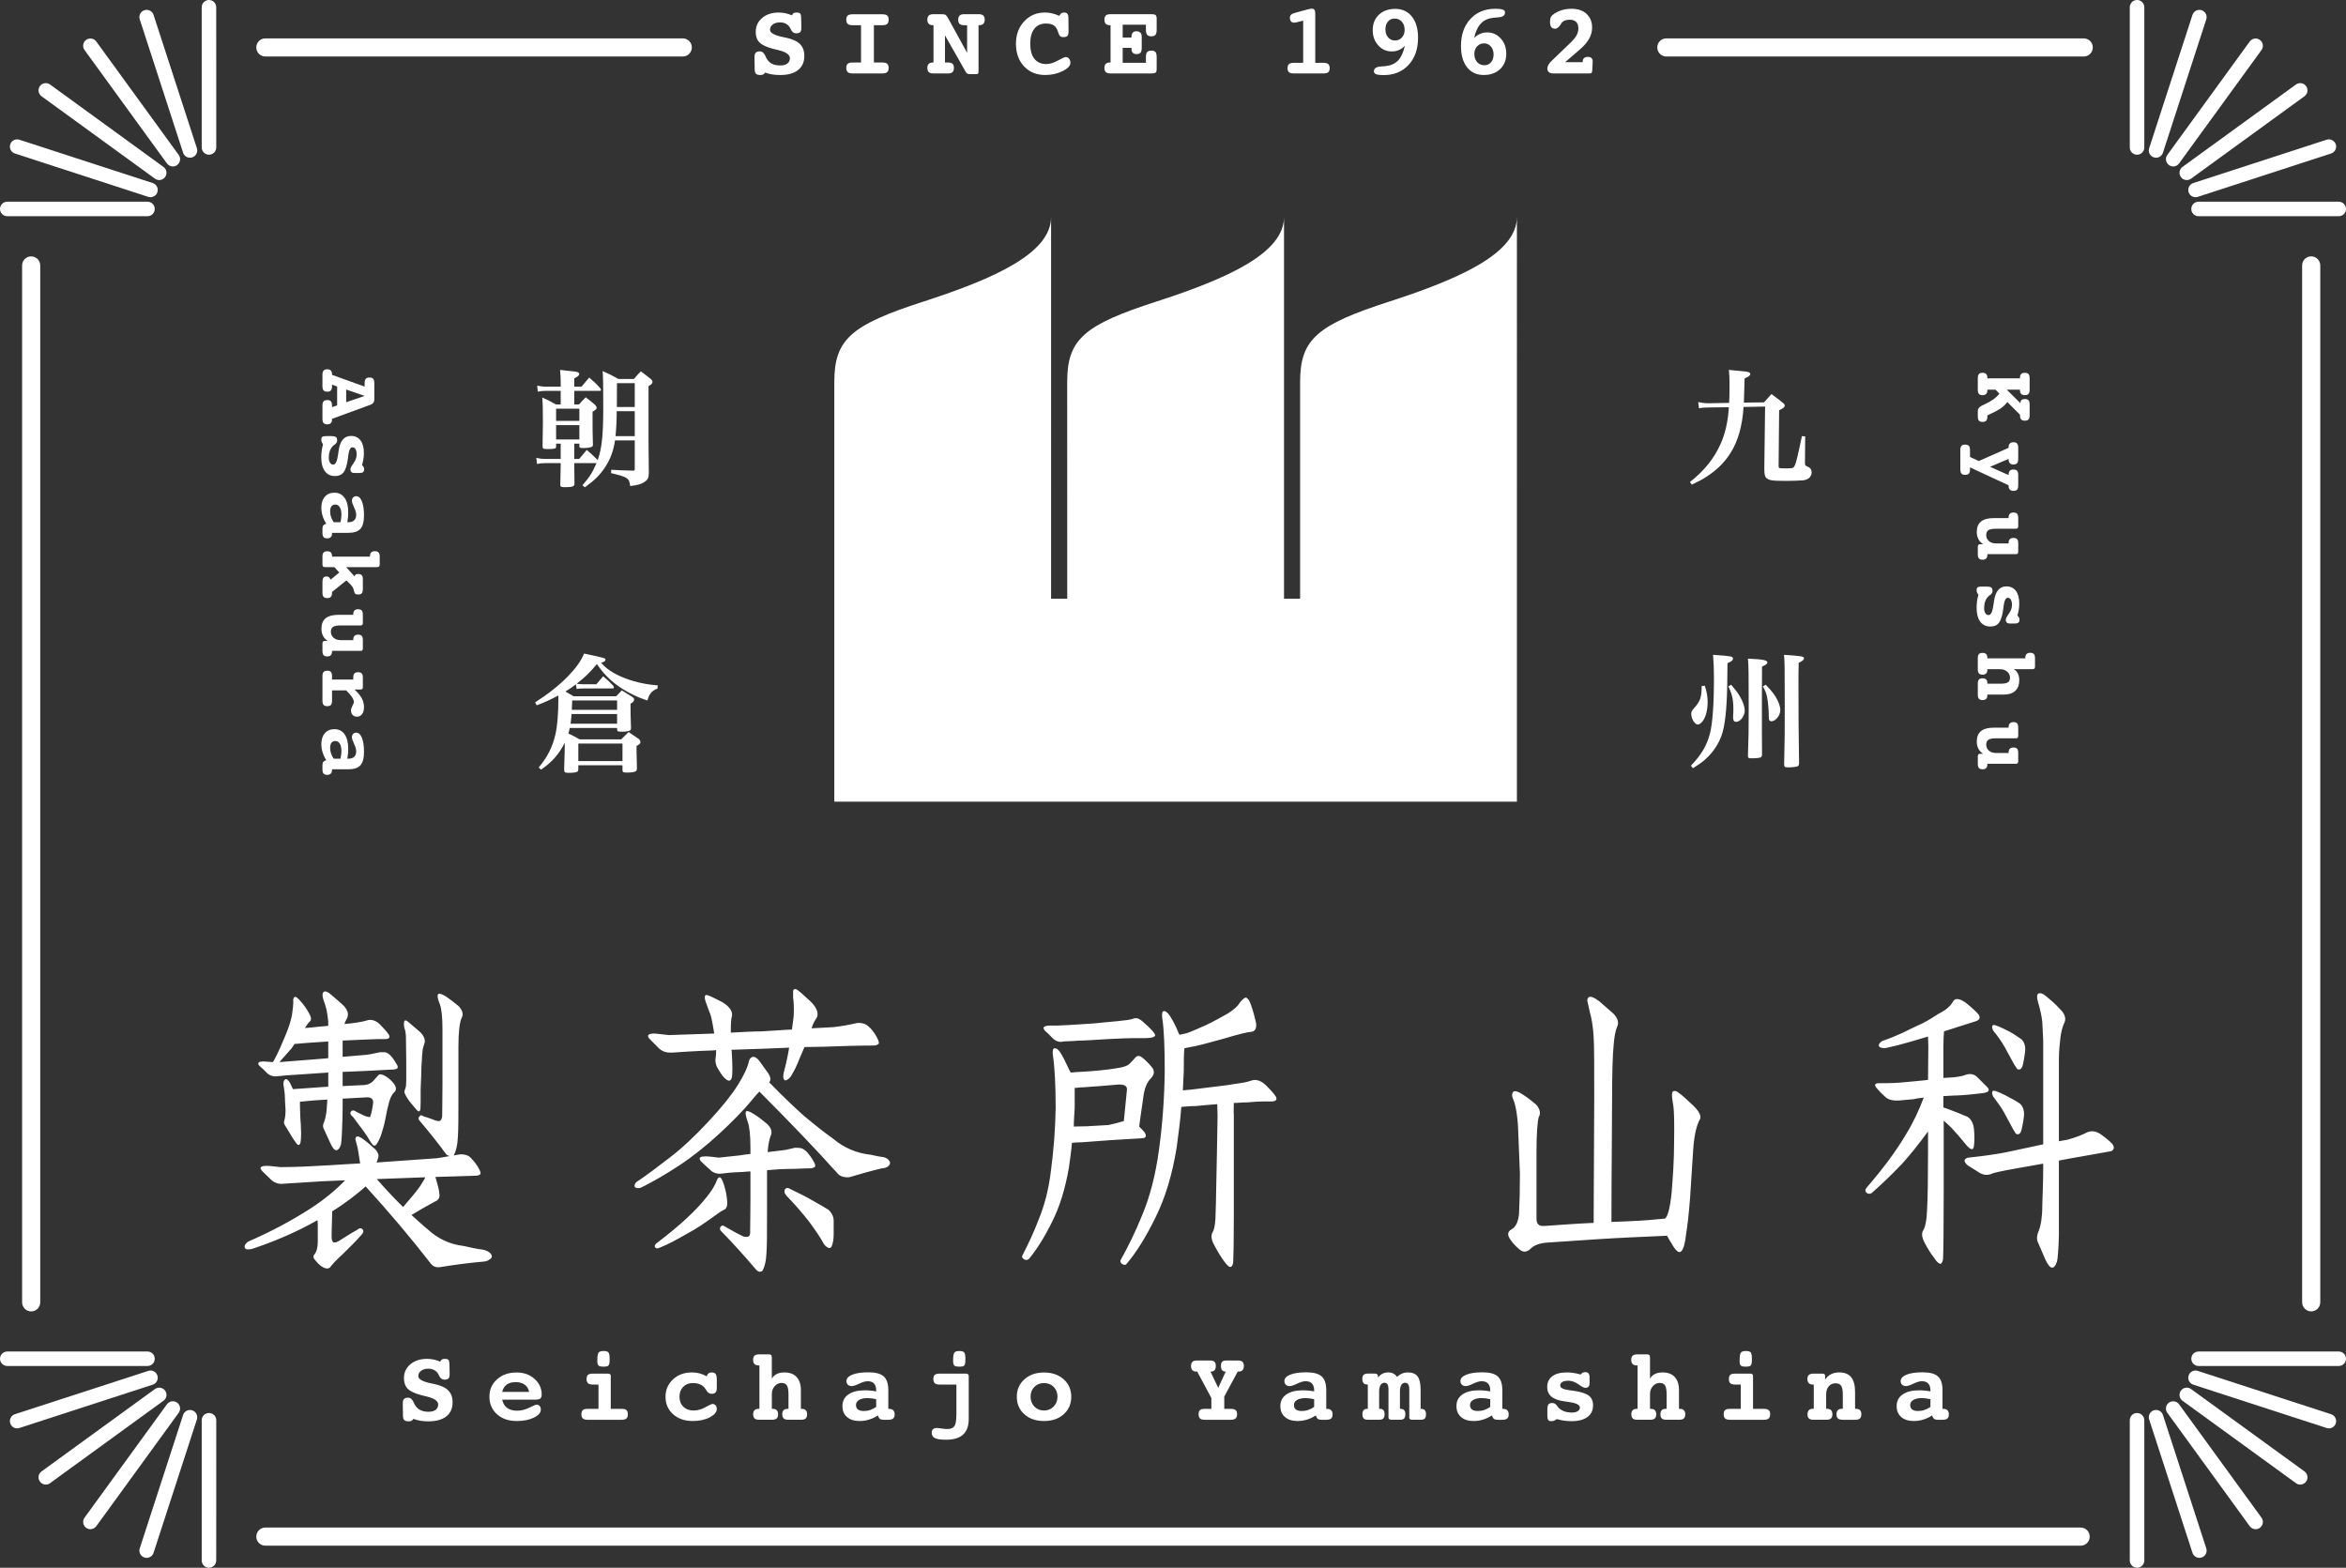
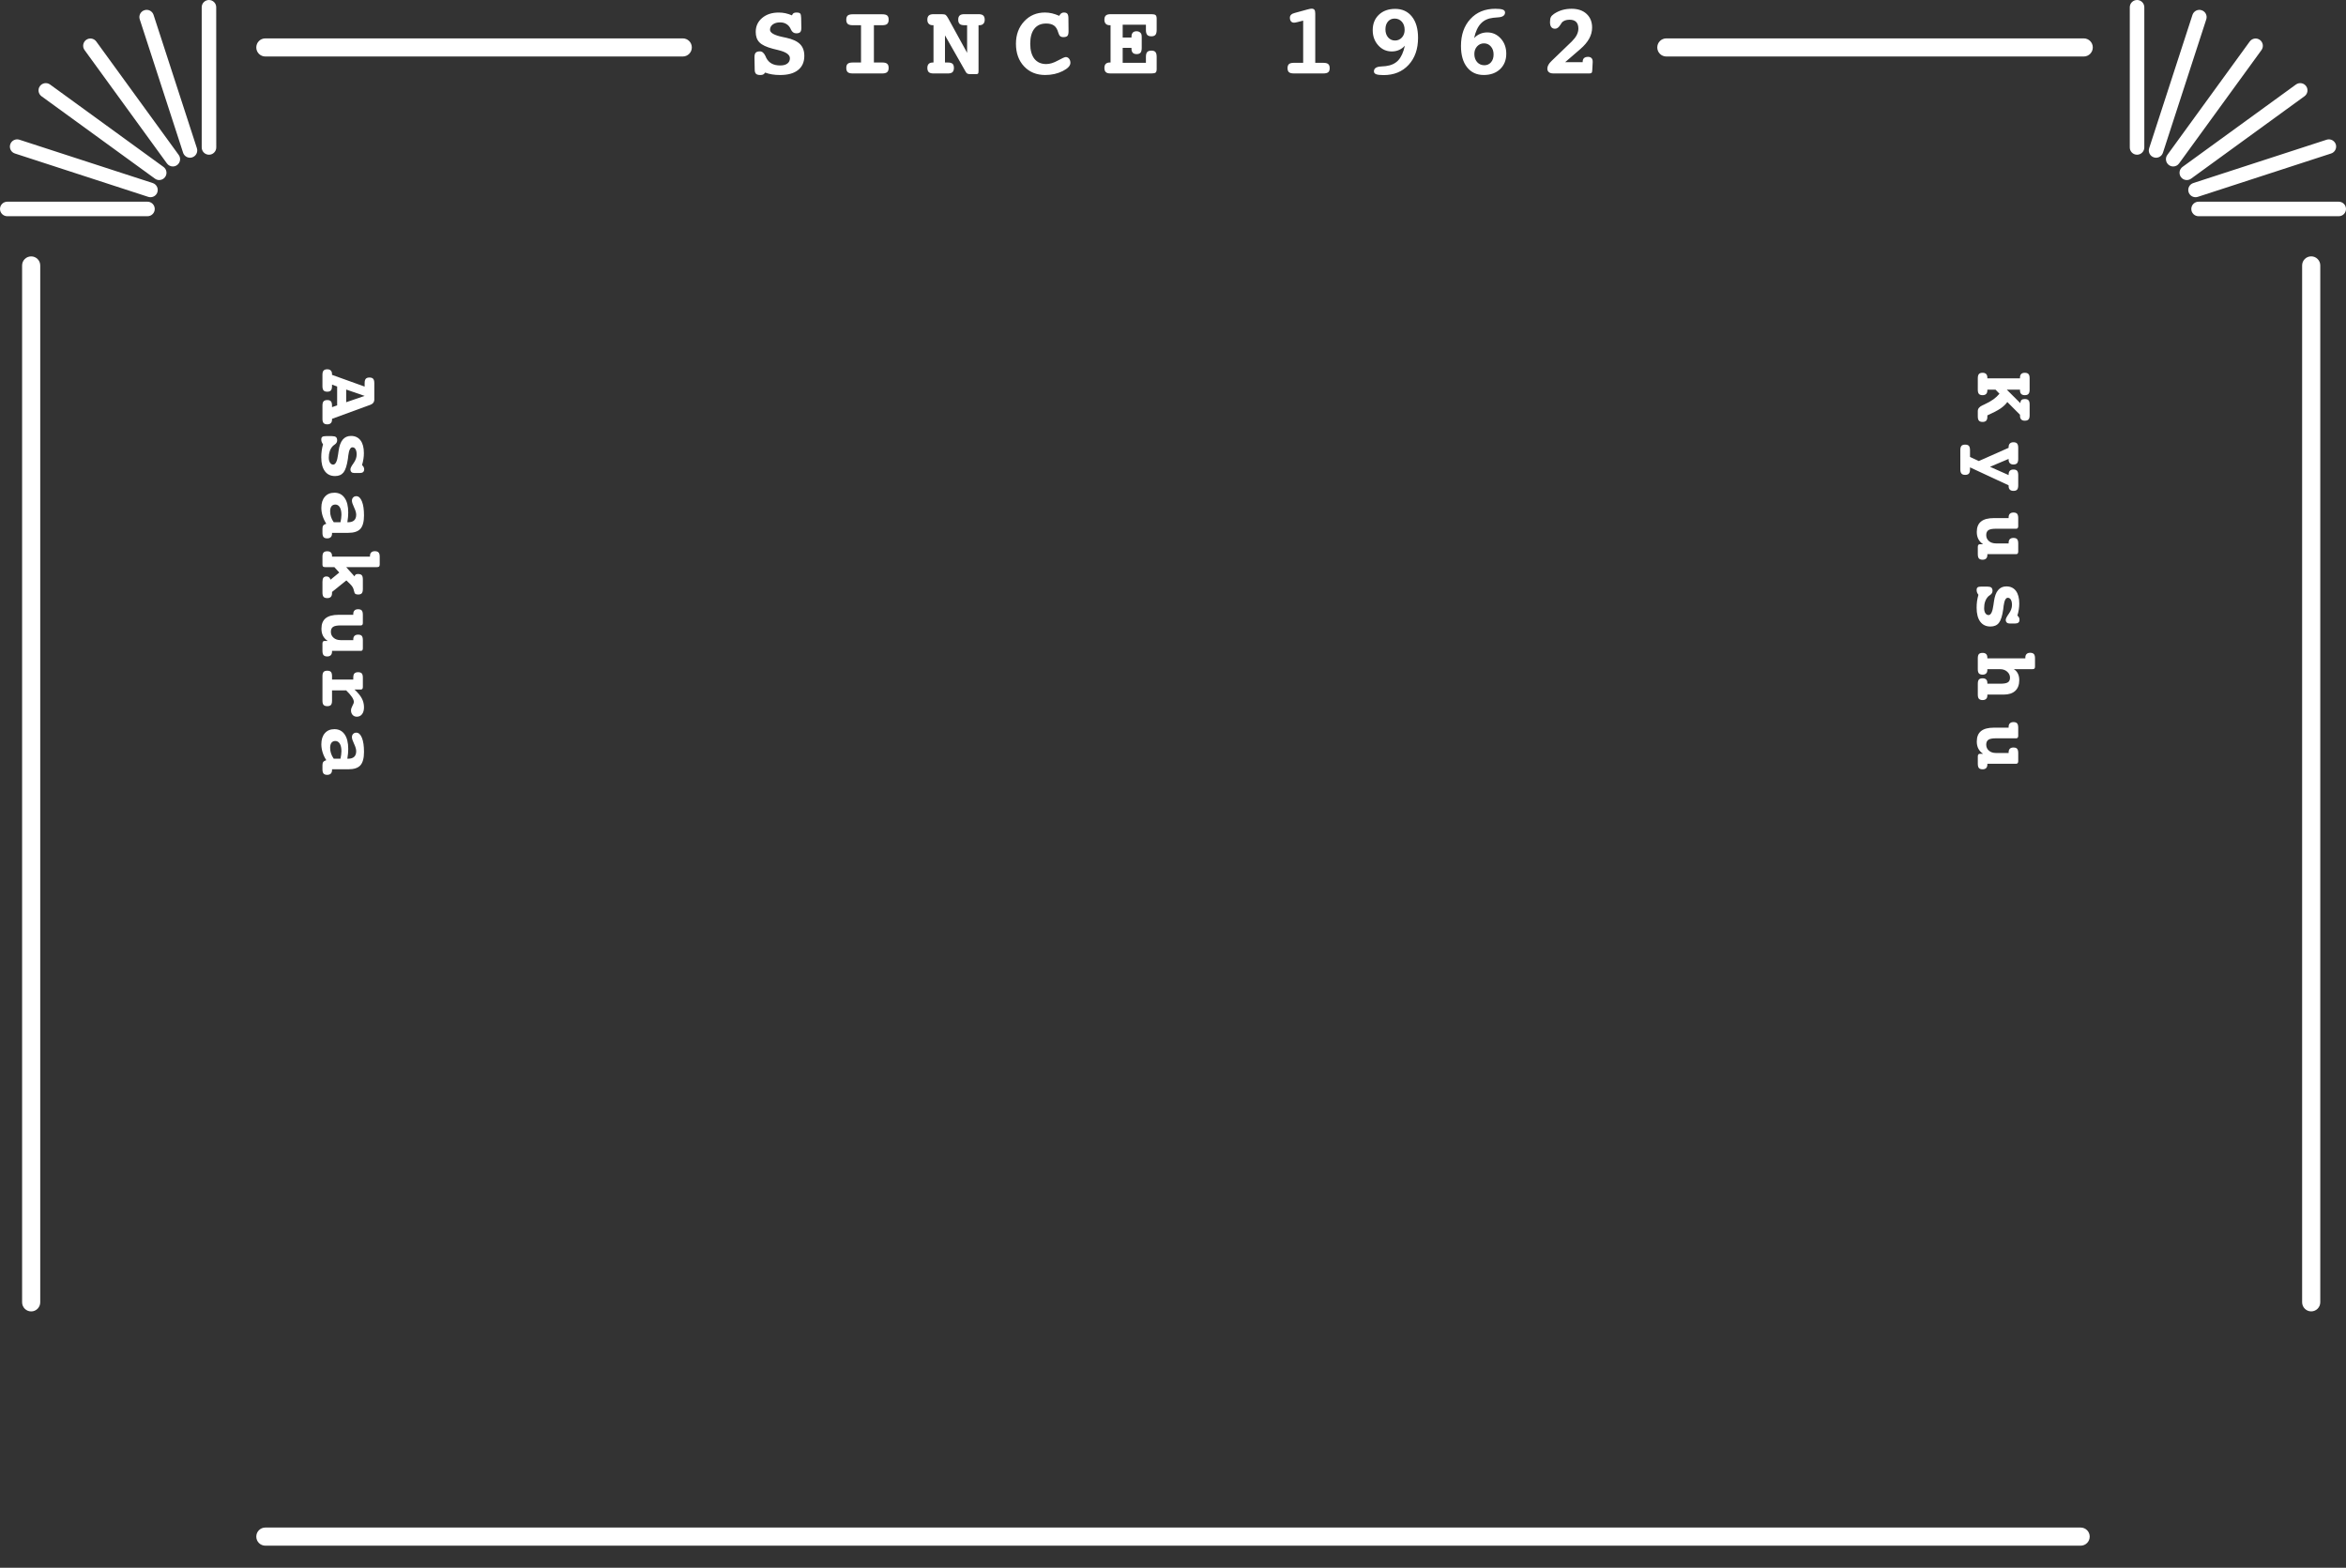
<svg xmlns="http://www.w3.org/2000/svg" id="レイヤー_1" viewBox="0 0 500 334.141">
  <rect x="0" y="0" width="500" height="334.141" fill="#333333" stroke="none" />
  <style>.st0{fill:#FFFFFF;}</style>
-   <path d="M339.653 220.988c-.13-2.22-.462-4.063-.793-5.177-.253-1.173-.455-2.024-.52-2.352-.133-.323 0-.653.267-.92.318-.255 1.1 0 2.228.86 1.037.91 2.15 1.89 3.07 2.68.848.913 1.18 1.84.782 2.69-.39.846-.652 2.28-.78 4.05-.2 1.832-.333 6.09-.333 12.434 0 6.023-.127 14.465-.127 25.184 1.107 0 2.354-.13 3.403-.13 3.402-.126 6.087-.383 7.99-.577.585-.336 1.103-2.294 1.435-5.56.264-3.278.523-6.934.523-10.797.064-3.863 0-6.35-.127-7.403-.13-.98-.33-1.892-.33-2.61 0-.724.267-.918.85-.788.523.197 1.636 1.117 3.2 2.62 1.58 1.37 2.232 2.548 1.965 3.273-.782 1.307-1.3 3.59-1.5 6.74l-.65 10.073c-.265 3.6-.597 6.21-.852 7.778-.195 1.697-.46 2.742-.725 3.21-.523 1.043-1.24.715-2.223-.983-.397-.653-.847-1.38-1.114-1.9l-7.26.325c-4.515.195-10.54.595-17.814 1.107-1.888.072-3.2.53-3.986 1.318-.782.78-1.575.848-2.36.188-.782-.648-1.5-1.372-2.022-2.212-.657-.92-.527-1.644.324-2.097.916-.522 1.445-1.704 1.575-3.333.123-2.285.19-5.158.19-8.496l-.385-9.62c-.133-3.08-.598-5.308-1.113-6.42-.268-.584-.2-1.107.063-1.435.26-.263.98-.133 1.964.523.917.583 1.965 1.372 2.88 2.158.847.92 1.107 1.9.585 2.75-.263 1.045-.462 3.528-.462 7.457v14.136c0 1.167.526 1.696 1.832 1.556 3.74-.256 7.143-.515 10.35-.645l.123-26.95c0-6.424 0-10.676-.122-12.702zM414.13 268.097c0 .647-.264 1.114-.454 1.244-.263.128-.854-.26-1.51-1.315-.718-.91-1.378-2.025-1.966-3.138-.583-1.107-.716-2.026-.33-2.61.464-.724.788-2.292.853-4.584.13-2.282.196-6.467.196-12.355v-4.193c-1.897 2.617-3.797 4.978-5.56 6.935-2.685 2.812-4.98 4.91-6.48 6.225-.332.194-.72.194-1.048-.068-.39-.33-.325-.783.06-1.18 3.338-3.857 6.153-7.597 8.316-11.26 1.575-2.554 2.815-5.235 3.795-7.852-.85.068-1.633.194-2.162.327l-2.873.264c-1.444.133-2.49-.13-3.143-.725-.648-.582-1.376-1.306-1.895-1.953-.6-.723-.268-1.052.846-.984 2.033 0 3.93-.068 5.63-.262 1.83-.132 3.21-.328 4.126-.4.066 0 .256-.053.387-.053 0-2.167.063-4.527.063-6.94 0-.922-.064-1.706-.064-2.295l-3.728 1.107c-2.023.594-3.854 1.052-5.17 1.317-.33.062-.792.062-1.178-.07-.396-.13-.53-.46-.33-.786.196-.328.594-.656 1.113-.786 1.182-.39 2.56-.983 3.86-1.567 1.246-.59 2.62-1.31 3.997-1.9 1.435-.717 2.68-1.505 3.662-2.158 1.513-.726 2.552-1.638 3.07-2.556.396-.85 1.38-.783 2.76.202 1.305 1.044 2.286 1.964 2.748 2.547.39.652.2 1.175-.786 1.442l-3.933 1.247c-.788.256-1.762.584-2.677.847-.065.85-.133 1.894-.133 3.204v6.74c.26 0 .655-.063 1.048-.063 1.7-.063 3.074-.326 3.864-.654.85-.267 1.7-.06 2.288.522l2.094 2.094c.786.79.33 1.247-1.312 1.38-1.633.196-3.403.39-5.173.452-.975 0-2.02.133-2.81.133v2.425l.587.195c.46.13 1.182.457 1.9.714.78.267 1.697.728 2.616 1.053.85.522 1.377 1.567 1.44 2.948.134 1.504.07 2.678-.063 3.468-.13.786-.653.653-1.5-.26-1.048-1.308-2.23-2.687-3.275-3.795-.6-.59-1.183-1.12-1.637-1.51v15.452c0 7.778-.068 12.413-.134 13.792zm24.68-20.733v15.893c-.075 3.205-.265 5.104-.4 5.62-.263.857-.648 1.314-1.044 1.314-.4 0-.984-.662-1.506-1.897-.458-1.118-1.046-2.362-1.507-3.478-.325-.646-.264-1.558.194-2.538.396-1.053.722-2.753.722-5.23.063-2.415.196-5.034.196-7.847v-1.185l-5.892 1.045c-2.95.523-4.784.92-5.1 1.12-.917.39-1.9.26-2.75-.333l-2.293-1.43c-.522-.402-.785-.86-.72-1.18.134-.263.523-.53 1.05-.53 2.418-.263 5.03-.584 7.792-1.114l7.914-1.697v-22.192l-.197-3.928c-.135-1.24-.456-2.68-.917-4.252-.264-.85-.264-1.507.064-1.763.397-.2 1.05 0 1.774.656.775.653 1.832 1.503 2.874 2.68 1.113 1.044 1.38 2.165.792 3.14-.328.787-.595 1.84-.728 3.007-.122 1.12-.317 2.69-.317 4.52v17.476c.718-.123 1.367-.256 1.832-.328 1.633-.458 3.067-.98 4.05-1.503 1.05-.524 2.163-.337 3.277.522 1.17.85 1.895 1.503 2.227 1.898.324.394.39.783.26 1.046-.126.266-.394.523-.722.523l-8.51 1.51c-.782.125-1.632.326-2.414.454zM428.4 219.942c1.05.584 1.835 1.175 2.422 1.57.65.59.916 1.57.783 2.684-.133 1.105-.32 2.028-.454 2.68-.13.585-.4.985-.654 1.053-.263.06-.526 0-.66-.203-.133-.266-.39-.594-.522-.79l-2.03-3.72c-.66-1.188-1.5-2.363-2.36-3.408-.134-.13-.26-.46-.327-.718-.06-.264 0-.397.068-.53.125-.13.457-.13.724 0 .914.328 2.02.85 3.008 1.38zm-.198 13.94c1.05.524 1.903 1.043 2.354 1.37.663.657.916 1.637.797 2.682-.133 1.183-.33 2.094-.465 2.688-.134.653-.39 1.042-.652 1.114-.198.062-.53 0-.66-.193-.126-.268-.385-.592-.518-.85-.657-1.183-1.312-2.43-1.903-3.538-.657-1.185-1.442-2.23-2.228-3.272-.134-.133-.26-.46-.327-.724-.06-.26 0-.455.068-.588.125-.13.457-.13.724 0 .914.327 1.895.788 2.81 1.31zM70.805 258.176c0 1.304-.127 3.142-.127 5.424 0 .584.127 1.045.393 1.18.26.12.787 0 1.44-.462.648-.39 1.895-1.24 3.66-2.22.398-.397.852-.397 1.115-.062.26.317.198.706-.263 1.168-1.11 1.307-2.484 2.617-3.8 3.924-1.365 1.248-2.35 2.293-2.742 2.815-.267.458-.785.53-1.438.263-.66-.324-1.247-.847-1.7-1.43-.53-.53-.664-.985-.397-1.32.522-.583.782-1.572.782-2.75v-3.326c0-.462 0-.92-.065-1.31-4.383 2.485-9.094 4.513-14.006 6.14-.324.072-.717.072-1.05.072-.385-.072-.518-.398-.45-.79.127-.324.45-.713.848-.91 4.97-2.156 9.424-4.582 13.353-7.12 2.815-1.84 5.237-3.86 7.198-5.893-1.576.07-3.208.133-4.78.2l-8.31.524c-.98.125-1.897-.134-2.614-.786-.727-.656-1.31-1.308-1.837-1.77-.458-.457-.587-.786-.39-.98.192-.195.65-.268 1.237-.268.66 0 1.708.134 2.887.268 3.47 0 6.93-.195 10.34-.39 2.552-.133 4.844-.335 6.675-.4l-.526-3.272c-.26-.912-.39-1.43-.454-1.698-.07-.262 0-.59.195-.717.26-.2.85.062 1.7.718.783.584 1.576 1.31 2.297 1.964.645.653.843 1.31.587 1.965 0 0-.074.13-.074.194 0 .13-.12.398-.253.654l12.957-.918c.916-.124 1.83-.318 2.617-.45-.267-.073-.52-.197-.717-.4-1.7-2.352-3.666-4.778-5.7-7.193-.25-.273-.25-.59 0-.856.203-.326.524-.326.917 0 .79.193 1.57.522 2.162.723.39.195.79.26 1.117.26.32 0 .587-.4.652-.983 0-1.37.064-3.73.064-7.004v-11.58c0-2.624-.198-4.455-.595-5.44-.386-.91-.52-1.636-.386-1.953.133-.335.717-.205 1.697.38.852.594 1.832 1.32 2.747 2.097.79.857 1.05 1.708.656 2.42-.454.924-.717 3.018-.717 6.09v10.93c0 4.185 0 7.076-.133 8.643-.065 1.503-.39 2.82-.85 3.73l1.044-.194c.393-.07.923-.07 1.374.06.53.073 1.05.402 1.446.92.52.523 1.05 1.24 1.445 1.957.387.664.52 1.187.253 1.316-.252.194-.583.26-.915.26-2.746.067-5.63.2-8.574.262 0 .126.133.39.198.656.332 1.113.595 2.16.652 2.944.13.718-.187 1.374-.915 1.63-.332.14-1.248.724-2.816 1.565-.84.53-1.7.983-2.22 1.31 1.24 1.114 2.353 2.16 3.402 3.007 2.163 2.025 4.776 3.266 7.72 3.6 1.446.32 2.82.646 4.066.78.717.13 1.366.467 1.697.85.33.395.33.846-.065 1.113-.397.335-.916.59-1.503.59-2.955.26-6.026.657-9.238 1.18-.915.13-1.564-.195-2.087-.92-4.058-5.228-8.64-10.66-13.75-16.28-2.025 1.77-4.447 3.662-7.132 5.3zm-.847-29.576l-5.76.39c-2.224.13-3.997.262-5.042.395-.855.134-1.636-.133-2.224-.653-.526-.594-1.117-1.116-1.506-1.44-.397-.328-.458-.657-.328-.79.126-.195.59-.263 1.11-.263l1.964.133c0-.066.065-.196.13-.196 1.05-1.903 1.83-3.795 2.487-5.37.658-1.568 1.184-3.078 1.44-4.447.198-1.312.332-2.488.267-3.204 0-.336.126-.59.325-.663.194-.134.655.194 1.31.984.65.724 1.24 1.57 1.7 2.42.525.852.59 1.51.197 1.832-.2.133-.592.656-1.05 1.38.2 0 .584-.072.984-.072 1.114-.123 2.418-.257 3.994-.39v-.98c-.07-.79-.202-1.568-.328-2.293-.134-.652-.39-1.503-.72-2.353-.268-.858-.2-1.44.132-1.636.256-.202.847 0 1.503.594.717.585 1.636 1.43 2.678 2.343.984 1.052 1.182 1.972.656 2.884-.192.328-.39.724-.455 1.052.915-.07 1.896-.195 2.746-.33.92-.13 1.767-.334 2.358-.522.725-.13 1.637.127 2.423.912.718.718 1.438 1.507 1.896 2.16.4.716.07 1.052-1.114.99h-1.246l-3.2.124-4.258.193v3.467l5.24-.45c.985-.133 1.897-.396 2.683-.53h1.114c.39.068.85.328 1.24.787.396.4.79.984 1.117 1.575.39.523.46.98.196 1.114-.195.126-.454.194-.652.194l-6.286.327-4.65.197v3.016l4.196-.202c1.045 0 1.762-.327 2.227-.788l1.17-1.3c.27-.33.784-.264 1.578.193.717.46 1.37 1.046 1.83 1.7.462.653.462 1.31.065 1.638-.526.457-.915 1.243-1.178 2.228-.267.92-.527 2.158-.782 3.53-.267 1.44-.66 2.62-.988 3.668-.393.983-.778 1.568-.912 1.762-.133.202-.33.267-.465.267-.255 0-.648-.523-1.106-1.312-.393-.786-1.64-2.422-3.406-4.783-.526-.382-.718-.844-.458-1.167.26-.33.656-.33 1.18.068.914.45 1.7.85 2.093.974.39.125.66.125.718.125 0 0 .133 0 .133-.125 0-.062.135-.326.2-.653.065-.267.26-1.046.393-2.16.133-.918-.458-1.38-1.64-1.246l-4.845.263v1.763c0 1.575-.068 3.21-.133 4.98-.058 1.833-.187 2.88-.256 3.14-.26.787-.66 1.114-.98 1.114-.398 0-.855-.59-1.313-1.636l-1.438-3.138c-.134-.328-.07-.79.197-1.32.19-.522.39-1.362.523-2.548 0-.717.126-1.44.126-2.154-2.552.13-4.577.323-5.825.457v.85c0 .787.07 1.57.07 2.362 0 .58.133 1.368.133 2.28.065.857.065 1.77 0 2.494-.068 1.24-.46 1.575-.983.85-.527-.594-1.31-2.037-2.488-3.93-.13-.26-.198-.59-.065-.91.134-.396.257-1.114.257-2.167 0-.778-.123-1.636-.123-2.486 0-.92-.133-1.765-.266-2.677-.13-.595-.065-1.114.267-1.38.26-.257.65 0 1.046.655.198.458.454.98.652 1.378l7.53-.53V228.6zm-.393-3.017c.13 0 .26-.06.393-.06v-3.54l-2.948.193c-2.36.134-3.86.336-4.254.336l-.59.912c-.916 1.052-1.9 2.098-2.617 2.95l5.037-.395c2.026-.13 3.67-.325 4.978-.397zm18.13 29.587c1.048-1.24 1.898-2.353 2.287-3.078.26-.39.527-.786.65-1.168l-10.334.382c2.156 2.43 4.058 4.455 5.626 5.96.523-.593 1.107-1.38 1.77-2.096zm-1.18-34.1c0-.714-.133-1.308-.194-1.57-.133-.26-.2-.585-.2-.79-.127-1.175.132-1.503.792-.98.65.53 1.564 1.308 2.613 2.227.915.912 1.247 1.83.85 2.69-.133.38-.328.982-.328 1.493-.065.462-.133 1.114-.133 1.645 0 .522-.13 1.44-.13 2.682 0 1.503-.133 2.75-.133 3.67v2.618c0 .848-.057 1.435-.057 1.7-.133.528-.4.528-.786.13-.396-.46-.98-1.177-1.578-1.902-.585-.846-.978-1.503-1.043-1.9 0-.194.065-.522.195-.777.133-.268.198-.86.198-1.637v-4.13l-.065-5.17zM136.967 252.95c-.39.256-.85.328-1.24.256-.397-.062-.59-.328-.458-.653.06-.327.323-.656.717-.85 1.77-1.18 4.058-2.883 6.743-4.97 2.678-2.037 5.428-4.654 8.243-7.67 2.81-2.998 4.91-5.626 6.22-7.714 1.305-2.027 2.156-3.863 2.42-5.173.132-.522.464-.85.85-.923.396-.06.983.268 1.513 1.053l1.83 2.555c.456.782.52 1.373.13 1.824 2.873 2.956 5.368 5.31 7.332 7.075 2.418 2.027 4.58 3.728 6.344 4.976 2.23 1.898 4.98 3.078 8.058 3.4.718.135 1.37.33 2.022.402.79.06 1.446.318 1.705.713.39.394.39.783.06 1.18-.32.328-.85.583-1.5.583-2.23.53-4.583 1.187-7.008 1.91-.91.055-1.76-.132-2.29-.662-5.042-5.626-10.737-11.515-16.817-17.61-.53.53-1.182 1.316-1.83 2.105-1.515 1.83-3.8 4.185-6.68 6.862-2.944 2.69-5.892 5.043-8.707 6.873-2.815 1.84-5.432 3.346-7.66 4.46zm34.492-29.79l-1.042 2.423c-.595 1.575-1.183 2.688-1.58 3.345-.317.644-.716 1.042-1.113 1.235-.32.206-.584.14-.717-.255-.134-.336-.065-.918.065-1.44.465-1.7.85-3.53 1.117-5.174l-4.783.202-7.525.255c0 .074.065.203.065.33.198 3.078.198 5.04 0 5.694-.188.595-.584.718-1.114.33-.52-.33-1.05-1.046-1.633-2.026-.648-.92-.847-1.9-.648-2.824.064-.39.064-.846.064-1.43-.198 0-.465.06-.663.06-3.86.127-6.8.33-8.632.458-1.055.066-2.028-.13-2.82-.846-.722-.725-1.37-1.38-1.828-1.84-.526-.46-.656-.85-.458-1.104.198-.196.717-.268 1.366-.268l3.017.33 9.623-.33c0-.133-.07-.327-.07-.457-.128-.912-.327-1.83-.453-2.487-.133-.724-.328-1.308-.526-1.708-.33-.98-.72-1.892-.914-2.61-.134-.725 0-1.042.526-.918.454.133 1.57.654 3.07 1.44 1.58.913 2.293 1.965 2.163 2.945-.198.655-.256 1.7-.256 2.948v.653c2.54-.133 4.703-.263 6.47-.263 2.493-.125 4.644-.327 6.555-.39.122-1.05.32-2.16.385-3.077.065-1.637 0-2.883-.133-3.673v-1.37c0-.454.267-.584.663-.454.386.127 1.3.985 2.873 2.418 1.51 1.372 2.03 2.752 1.445 3.732-.267.328-.728 1.114-1.05 2.16l4.712-.257c1.834-.205 3.467-.53 4.848-.85.45-.068.98-.068 1.366.06.53.065 1.048.463 1.578.985.52.522 1.038 1.246 1.438 2.026.393.717.526 1.246.26 1.44-.26.13-.584.263-.85.263-3.54 0-7.27.127-10.936.26-1.3 0-2.613.06-3.925.06zm-18.062 27.764c.267 0 .584.584.916 1.63.332 1.113.587 2.227.652 3.332.133 1.114-.133 1.76-.652 1.958-.396.13-1.312.786-2.75 1.838-1.373.973-3.143 2.22-5.24 3.326-2.03 1.176-4.06 2.29-5.947 3.006-.332.134-.664.066-.797-.255-.12-.268.07-.592.53-.92 2.422-1.832 4.45-3.522 6.084-5.036 1.7-1.564 3.207-3.13 4.39-4.634 1.113-1.373 1.9-2.682 2.227-3.662.127-.328.325-.584.588-.584zm10.077-1.513v9.422c0 4.044 0 6.865-.133 8.43-.06 1.514-.385 2.815-.85 3.6-.13.133-.386.195-.65.195-.266-.062-.65-.32-.983-.786-2.163-2.547-4.582-5.236-7.264-7.978-.198-.256-.198-.59 0-.85.188-.257.455-.326.85-.062 1.436.85 2.747 1.567 3.987 2.15.397.13.858.13 1.114 0 .267-.124.396-.654.33-1.238 0-1.31.066-3.53.066-6.6v-6.015c-.72 0-1.51.134-2.227.134-1.636.054-3.017.195-3.863.317-.916.134-1.83-.122-2.484-.778-.653-.592-1.313-1.187-1.77-1.644-.458-.39-.592-.78-.393-.974.13-.194.594-.266 1.243-.266.656 0 1.572.132 2.75.266 1.38-.134 2.945-.327 4.318-.46.915-.135 1.773-.265 2.425-.328v-1.31c0-2.68-.198-4.52-.594-5.572-.322-.98-.52-1.696-.387-2.08.13-.335.65-.2 1.698.452 1.05.648 1.965 1.38 2.88 2.158.855.85 1.114 1.702.722 2.487-.263.656-.523 1.77-.657 3.473l3.8-.458c.717-.133 1.434-.333 1.964-.46.388 0 .85 0 1.246.06.45.067.973.4 1.434.92.462.522.92 1.117 1.305 1.835.396.65.53 1.174.263 1.308-.263.13-.584.255-.782.255-1.568 0-3.136.134-4.844.134-1.373 0-3.013.134-4.517.264zm9.624 6.416c1.437.78 2.615 1.503 3.466 2.018.652.59 1.114 1.45 1.114 2.29v3.008c0 1.114-.2 2.026-.462 2.555-.255.513-.85.383-1.567-.467-.915-1.7-2.097-3.327-3.337-5.026-1.312-1.635-2.746-3.337-4.39-5.034-.385-.39-.717-.787-.717-1.107-.065-.396.068-.663.332-.785.187-.134.584-.072.983.193 1.63.78 3.202 1.566 4.58 2.356zM243.907 241.294c.526.785.393 1.246-.458 1.308l-6.61.396-6.222.46c-.915 0-1.636.063-2.155.124-.134 1.71-.397 3.474-.65 5.306-.788 4.512-1.978 8.38-3.607 11.573-1.57 3.2-3.27 5.883-4.9 7.847-.268.262-.665.335-1.115.07-.33-.265-.464-.532-.266-.85 1.114-2.164 2.36-4.712 3.464-7.65 1.182-2.877 2.166-6.477 2.616-10.528.53-4.06.916-8.51.985-13.16 0-4.84-.193-8.703-.585-11.252-.07-.336-.07-.725 0-1.114.064-.4.392-.53.847-.266.526.266 1.182 1.38 2.097 3.344.262.585.594 1.236.85 1.698.52 0 1.114-.133 1.896-.133 1.438-.062 2.948-.196 4.383-.33 1.38-.13 2.748-.323 3.93-.52 1.114-.196 1.896-.46 2.286-.85.393-.394.922-.917 1.308-1.38.4-.45.86-.45 1.514.074.583.458 1.305 1.175 1.896 1.893.72.785.655 1.637-.065 2.42-.784.72-1.313 1.965-1.57 3.34-.396 2.952-.792 5.305-.98 7 .32.33.718.726 1.107 1.18zm-13.81-19.507c-1.05.066-1.897.134-2.35.134-.53 0-.927.063-1.18.063-.663.193-1.38 0-2.033-.513-.652-.663-1.178-1.246-1.7-1.643-.46-.455-.527-.85-.264-.984.263-.195.72-.255 1.18-.255h1.502l2.88-.134 5.045-.328c2.156-.195 3.788-.397 4.768-.458l2.296-.26c.53-.068.917-.2 1.05-.2.462-.257.98-.257 1.377-.063.32.133.85.523 1.24.92.457.39 1.05.912 1.507 1.435.53.53.79.98.79 1.182-.07.187-.333.39-.722.454-.33.06-.858.132-1.51.132h-2.75c-.65 0-2.42.062-5.165.202-2.88.187-4.912.317-5.96.317zm-1.05 10.085v4.318c-.065 1.244-.188 2.555-.188 3.924.717 0 1.7-.06 2.74-.06l4.648-.267c1.247-.255 2.425-.59 3.276-.847l.65-6.545c.132-.85-.398-1.248-1.7-1.248-2.94.264-5.495.458-7.524.59-.72 0-1.373.135-1.903.135zm18.663-14.86c-.066-.328-.066-.786 0-1.114.057-.39.39-.523.774-.266.537.266 1.255 1.38 2.17 3.283.267.585.465 1.176.728 1.637l1.5-.328c.853-.267 2.288-.92 4.065-1.698 1.83-.858 3.402-1.777 4.71-2.494 1.236-.78 2.163-1.575 2.552-2.292.197-.263.518-.653.98-.982.457-.4.984.134 1.438 1.443.462 1.31.782 2.55 1.056 3.73.19 1.108-.14 1.832-.858 1.965-.984.062-3.006.585-6.084 1.503-3.078.85-5.438 1.507-7.007 1.762-.46.07-.926.202-1.304.264-.132 1.178-.132 2.883-.132 4.847l-.2 4.125c.398 0 .985-.134 1.573-.134l7.92-.98c.918-.133 1.967-.327 2.95-.46.98-.134 1.825-.39 2.416-.585.854-.193 1.834.134 2.75.98.85.852 1.64 1.637 2.163 2.427.463.778.056 1.175-1.25 1.113h-1.31c-.654 0-1.9.062-3.468.196-1.048 0-1.964.123-2.88.123 0 .663-.07 1.574 0 2.627v21.52c0 5.363-.07 8.57-.126 9.556 0 .645-.198 1.106-.525 1.236-.263.126-.786-.263-1.502-1.31-.72-.98-1.446-2.227-2.03-3.34-.653-1.178-.724-2.09-.332-2.743.268-.39.53-1.435.595-2.877.07-1.434.127-4.122.192-7.906.064-3.674.194-8.378.263-14.004 0-.918-.07-1.838-.07-2.493-1.76.134-3.34.263-4.576.396-1.248 0-2.354.133-3.082.187-.195 2.688-.584 5.634-.98 8.578-.916 5.76-2.423 10.732-4.46 14.854-1.964 4.052-4.058 7.457-6.155 9.934-.19.335-.515.4-.98.133-.39-.262-.52-.59-.332-.91 1.51-2.69 3.144-5.955 4.658-9.747 1.568-3.79 2.746-8.308 3.467-13.538.725-5.244 1.178-10.93 1.247-16.954 0-4.846-.133-8.702-.522-11.258zM375.968 85.758l1.586-1.766c1.168.872 1.52 1.114 2.555 1.964.19.184.273.296.273.458 0 .36-.19.523-1.196 1.038l-.112 11.825v.033c0 .515 0 .515 1.803.515 1.22 0 1.386-.054 1.635-.602.295-.623.592-1.798 1.528-6.264l.7.046-.05 5.64v.033c0 .457.083.597.52.763.627.242.9.63.9 1.255 0 .576-.328 1.12-.793 1.362-.33.187-.71.295-1.113.328-.79.054-2.236.108-3.352.108-2.425 0-3.135-.054-3.687-.224-.923-.32-1.138-.756-1.138-2.392v-.22l.166-13.004-4.586.086c-.27 4.065-1.17 7.277-2.804 9.84-1.233 1.964-2.923 3.626-5.043 4.988-.897.598-1.607.98-3.193 1.737l-.38-.57c3.05-2.422 5.073-4.93 6.486-8.033 1.016-2.235 1.61-4.855 1.798-7.908l-4.19.054c-1.254.026-1.254.026-2.184.166l-.162-1.312c.818.166 1.506.252 2.183.252h.073l4.34-.086c.06-.79.082-2.285.082-3.788 0-1.474-.022-2.072-.14-3.24 3.98.37 4.015.37 4.332.544.14.054.227.187.227.328 0 .317-.31.57-1.206.95-.026 1.31-.026 1.31-.155 5.152l4.298-.058zM360.384 163.194c2.263-2.368 3.352-4.22 4.06-6.862.54-2.105.845-6.156.845-11.75 0-1.99-.06-3.406-.193-5.01 3.814.242 4.25.325 4.25.786 0 .382-.382.685-1.17.98-.033 7.357-.214 10.66-.79 13.686-.523 2.696-1.91 5.038-4.03 6.916-.746.63-1.29 1.006-2.544 1.802l-.43-.548zm2.973-17.03c.43 1.384.59 2.343.59 3.49 0 1.66-.4 3.24-1.084 4.083-.357.436-.69.684-1.01.684-.65 0-1.394-1.2-1.394-2.265 0-.404.107-.646.44-1.038 1.466-1.604 1.772-2.422 1.772-4.898l.685-.056zm5.608-.22c.9 1.06 1.315 1.604 1.802 2.394.678 1.128 1.082 2.267 1.082 3.114 0 1.17-.928 2.4-1.825 2.4-.432 0-.652-.303-.652-.9 0-.134 0-.415.025-.682.032-.39.032-.76.032-1.114 0-2.054-.25-3.14-1.063-4.862l.598-.35zm3.572 15.102c.137-3.68.163-5.478.163-10.355 0-7.06-.026-8.915-.163-10.31 3.158.14 4.14.335 4.14.796 0 .296-.297.544-1.137.898-.03 2.126-.03 2.126-.03 6.372 0 8.53 0 8.866.03 12.434-.03.3-.116.437-.282.54-.212.116-1.03.203-2.123.203-.46 0-.598-.12-.598-.523v-.054zm3.785-15.102c1.337 1.363 1.964 2.207 2.486 3.24.407.82.628 1.56.628 2.16 0 1.14-1.01 2.393-1.91 2.393-.198 0-.36-.11-.473-.296-.08-.164-.08-.186-.08-1.17-.024-1.315-.186-2.844-.378-3.824-.155-.703-.38-1.247-.868-2.152l.595-.35zm8.155-5.64c0 .328-.306.57-1.125.98-.048 1.824-.048 2.588-.048 3.875 0 6.7.024 11.817.13 17.41 0 .43-.082.624-.272.736-.27.14-1.142.25-2.127.25-.652 0-.76-.11-.784-.657.133-5.675.133-6.514.133-12.46 0-8.608-.025-9.614-.165-10.867 3.683.24 4.26.324 4.26.73zM122.392 97.807h1.056c.71-.844.93-1.114 1.607-1.91 1.005.85 1.337 1.146 2.26 2.097l.06.116c.898-2.563 1.194-5.266 1.194-11.26 0-4.876-.022-6.185-.127-7.76 1.5.678 1.964.894 3.373 1.684h3.298c.627-.743.818-.96 1.47-1.637.927.71 1.234.934 2.13 1.637.275.28.347.436.347.652 0 .274-.154.47-.84.876V93.94c0 .594 0 1.117.023 2.753 0 .27.036 1.604.036 4.005v.14c0 .98-.214 1.434-.96 1.9-.735.49-1.492.684-3.017.85-.17-1.69-.522-1.91-4.065-2.75l.03-.71c1.952.108 2.64.133 4.627.187.306 0 .39-.08.39-.32v-6.13h-4.204c-.345 2.273-.983 3.97-2.118 5.72-1.1 1.657-2.188 2.75-4.31 4.277l-.52-.44c1.53-1.744 2.015-2.508 3.006-4.71h-4.746v.21c0 1.743.025 2.864.046 4.143v.033c0 .57-.43.74-2.01.74-.844 0-1.01-.088-1.01-.492v-.06c.083-3.378.083-3.378.083-4.25v-.325h-3.38c-.71 0-1.092.056-1.66.185l-.164-1.308c.592.14 1.147.22 1.824.22h3.38v-3.244h-.98v.69c-.025.37-.356.456-1.83.456-.927 0-1.057-.087-1.057-.6.047-2.367.073-3.567.073-4.854 0-3.024-.026-4.3-.134-5.532 1.316.598 1.694.793 2.923 1.48h1.006v-2.9h-3.193c-.6 0-1.14.057-1.683.173l-.14-1.287c.627.133 1.196.22 1.823.22h3.194v-.624c0-1.2-.02-1.755-.14-2.944 3.493.37 3.518.37 3.825.522.18.076.263.184.263.318 0 .327-.263.576-1.056.958v1.77h1.55c.71-.873.922-1.114 1.632-1.94 1.092.934 1.416 1.23 2.368 2.29.086.14.14.274.14.36 0 .108-.078.183-.187.183h-5.503v2.902h1.005c.606-.688.793-.883 1.445-1.528.872.677 1.147.897 1.986 1.604.242.296.332.462.332.624 0 .274-.17.437-.872.85 0 3.872 0 4.52.082 6.95v.054c0 .22-.028.32-.14.407-.19.187-1.01.328-1.932.328-.652 0-.793-.054-.818-.306v-.624h-1.088v3.244zm1.088-8.095V87.1h-4.96v2.612h4.96zm-4.96.9v3.05h4.96v-3.05h-4.96zm12.918-2.976c0 1.888-.086 3.58-.25 5.323h4.096v-5.324h-3.846zm3.846-.894v-5.075h-3.792v.984c0 .304 0 .304-.022 4.092h3.814zM122.738 145.865c-.948.71-1.01.736-2.228 1.528.84.47 1.417.82 1.74 1.006h9.08l1.196-1.255c1.038.63 1.334.818 2.264 1.416.27.188.353.33.353.542 0 .364-.212.577-.76.88 0 2.126.025 2.89.104 5.225-.02.253-.054.36-.162.44-.25.195-.9.303-1.8.303-.842 0-.946-.054-1.004-.436v-.36h-10.087c-.083.468-.134.662-.296 1.178.653.296 1.146.544 2.394 1.254h8.863c.677-.685.9-.872 1.58-1.56.98.655 1.274.85 2.212 1.506.213.24.295.382.295.6 0 .348-.082.434-.818.863v.937c0 .592.025 1.626.08 3.84 0 .298-.055.428-.163.547-.224.215-.902.348-1.882.348-.865 0-1.03-.08-1.03-.57v-.986h-9.412v.846c-.02.274-.05.415-.19.494-.213.184-.866.27-1.907.27-.758 0-.924-.133-.924-.677v-.06c.083-2.427.14-4.52.14-5.69-1.26 2.477-2.73 4.168-5.074 5.75l-.487-.468c1.85-2.203 2.938-4.333 3.565-7.058.41-1.824.627-4.412.627-7.717 0-.076 0-.325-.025-.566-1.503.818-2.89 1.47-4.603 2.094l-.332-.623c2.728-1.744 5.038-3.568 6.95-5.507 1.772-1.823 2.835-3.32 3.49-4.902 4.553.98 4.553.98 4.553 1.3 0 .304-.28.492-.93.665.852.948 1.5 1.463 2.7 2.18 2.563 1.442 5.775 2.36 9.375 2.642l-.057.678c-1.197.46-1.766 1.12-2.145 2.533-2.1-.65-4.393-1.77-6.3-3.132-1.74-1.258-3.085-2.613-4.473-4.63-1.445 1.762-2.45 2.753-4.3 4.19.275.058.87.12 1.356.12h2.836c.627-.75.84-.992 1.446-1.698.98.818 1.28 1.088 2.155 2.018.08.13.14.27.14.35 0 .14-.108.227-.306.227h-6.322c-.522 0-.79.023-1.305.11l-.172-.985zm-.927 6.322c-.053.872-.103 1.362-.21 2.072h9.92v-2.073h-9.71zm9.71-.898v-1.994h-9.568c-.083 1.72-.083 1.72-.083 1.993h9.65zm-8.264 10.924h9.41v-3.734h-9.41v3.734zM323.293 46.246c0 7.662-11.876 13.075-27.2 18.03-15.325 4.957-19.002 7.98-19.002 17.12v46.214h-3.43V46.246c0 7.662-11.88 13.075-27.205 18.03-15.328 4.957-19.008 7.98-19.008 17.12l.01 46.214h-3.442V46.246c0 7.662-11.875 13.075-27.204 18.03-15.324 4.957-18.997 7.98-18.997 17.12v89.468h145.48V46.246z" class="st0" />
  <g>
    <path d="M31.44 46.083H1.553C.693 46.083 0 45.39 0 44.54c0-.857.692-1.55 1.553-1.55H31.44c.85 0 1.542.693 1.542 1.55 0 .85-.692 1.543-1.542 1.543zM32.074 42.032c-.16 0-.314-.025-.472-.072L3.18 32.715c-.82-.26-1.26-1.132-.996-1.943.26-.81 1.136-1.257 1.95-.994l28.42 9.237c.81.267 1.253 1.14.99 1.95-.205.653-.818 1.067-1.47 1.067zM33.937 38.377c-.31 0-.634-.097-.908-.295L8.847 20.515c-.688-.505-.843-1.47-.338-2.163.5-.684 1.467-.84 2.16-.338l24.175 17.563c.692.5.848 1.47.343 2.162-.3.414-.77.637-1.25.637zM36.835 35.48c-.48 0-.948-.224-1.254-.642L18.018 10.665c-.5-.692-.346-1.658.34-2.163.695-.497 1.66-.346 2.162.346l17.57 24.177c.5.685.35 1.65-.347 2.16-.27.197-.594.294-.908.294zM40.49 33.616c-.65 0-1.258-.42-1.467-1.067L29.785 4.126c-.27-.815.177-1.687.988-1.946.818-.274 1.683.173 1.953.988l9.238 28.423c.26.815-.184 1.684-.995 1.947-.163.057-.318.08-.48.08zM44.544 32.975c-.858 0-1.553-.696-1.553-1.543V1.546C42.99.688 43.684 0 44.535 0c.857 0 1.546.688 1.546 1.546l.01 29.886c0 .847-.695 1.543-1.546 1.543zM498.457 46.083H468.57c-.85 0-1.54-.692-1.54-1.542 0-.857.69-1.55 1.54-1.55h29.887c.85 0 1.543.693 1.543 1.55 0 .85-.693 1.543-1.543 1.543zM467.926 42.032c-.652 0-1.255-.414-1.47-1.067-.26-.81.182-1.683 1-1.95l28.417-9.237c.815-.263 1.682.184 1.956.994.252.815-.192 1.683-1.002 1.943l-28.423 9.245c-.158.047-.32.072-.48.072zM466.062 38.377c-.48 0-.95-.223-1.247-.638-.5-.693-.345-1.662.34-2.163l24.18-17.563c.695-.5 1.662-.346 2.16.338.507.692.352 1.658-.344 2.163l-24.17 17.567c-.283.198-.597.295-.918.295zM463.17 35.48c-.32 0-.632-.098-.907-.296-.692-.508-.85-1.474-.346-2.16L479.48 8.85c.505-.692 1.468-.85 2.163-.346.693.505.84 1.47.346 2.163l-17.57 24.173c-.297.418-.776.642-1.25.642zM459.517 33.616c-.156 0-.324-.022-.48-.08-.81-.262-1.253-1.13-.99-1.945L467.28 3.17c.267-.804 1.132-1.262 1.95-.987.818.26 1.254 1.132.988 1.947l-9.234 28.422c-.206.645-.82 1.066-1.467 1.066zM455.466 32.975c-.854 0-1.547-.696-1.547-1.543V1.546c0-.858.692-1.546 1.553-1.546.847 0 1.543.688 1.543 1.546v29.886c0 .847-.696 1.543-1.55 1.543z" class="st0" />
    <g>
-       <path d="M31.44 291.143H1.553c-.86 0-1.553-.692-1.553-1.542 0-.854.692-1.543 1.553-1.543H31.44c.85 0 1.542.69 1.542 1.544 0 .85-.692 1.543-1.542 1.543zM3.655 304.44c-.656 0-1.258-.415-1.47-1.072-.264-.817.176-1.69.994-1.945l28.422-9.235c.818-.27 1.683.18 1.942.992.263.81-.18 1.682-.99 1.946l-28.42 9.234c-.165.047-.324.08-.48.08zM9.76 316.423c-.475 0-.95-.227-1.25-.642-.505-.69-.35-1.657.338-2.165l24.18-17.562c.697-.497 1.663-.343 2.16.345.505.692.35 1.657-.343 2.155l-24.18 17.564c-.274.205-.587.306-.904.306zM19.268 325.928c-.317 0-.634-.095-.912-.295-.685-.506-.84-1.476-.34-2.16l17.568-24.17c.5-.693 1.468-.85 2.16-.35.695.506.846 1.47.342 2.166L20.52 325.29c-.3.414-.776.638-1.252.638zM31.248 332.036c-.154 0-.313-.032-.475-.075-.81-.267-1.258-1.138-.988-1.95l9.238-28.426c.26-.807 1.135-1.254 1.946-.987.81.263 1.253 1.135.994 1.946l-9.238 28.427c-.212.655-.82 1.066-1.478 1.066zM44.534 334.14c-.85 0-1.543-.695-1.543-1.54v-29.89c0-.86.696-1.544 1.554-1.544.85 0 1.547.685 1.547 1.543l-.01 29.89c0 .845-.69 1.54-1.546 1.54z" class="st0" />
-     </g>
+       </g>
    <g>
-       <path d="M498.457 291.143H468.57c-.85 0-1.54-.692-1.54-1.542 0-.854.69-1.543 1.54-1.543h29.887c.85 0 1.543.69 1.543 1.544 0 .85-.693 1.543-1.543 1.543zM496.348 304.44c-.154 0-.31-.033-.475-.08l-28.416-9.234c-.82-.264-1.26-1.135-1-1.946.264-.81 1.14-1.262 1.948-.992l28.423 9.235c.81.255 1.254 1.128 1 1.945-.214.657-.823 1.072-1.48 1.072zM490.242 316.423c-.312 0-.633-.1-.908-.306l-24.18-17.564c-.684-.498-.84-1.463-.34-2.155.502-.696 1.468-.842 2.156-.345l24.18 17.562c.697.508.852 1.475.346 2.166-.306.416-.773.643-1.254.643zM480.735 325.928c-.48 0-.948-.224-1.254-.64l-17.563-24.17c-.504-.694-.346-1.66.346-2.164.685-.49 1.65-.344 2.156.35l17.57 24.17c.493.683.346 1.653-.347 2.16-.274.2-.594.294-.908.294zM468.752 332.036c-.653 0-1.255-.41-1.472-1.066l-9.233-28.427c-.263-.81.18-1.683.99-1.946.82-.267 1.684.18 1.947.987l9.234 28.427c.266.812-.17 1.683-.988 1.95-.157.044-.32.076-.478.076zM455.473 334.14c-.86 0-1.554-.695-1.554-1.54v-29.89c0-.86.692-1.544 1.546-1.544.854 0 1.55.685 1.55 1.543v29.89c0 .845-.696 1.54-1.543 1.54z" class="st0" />
-     </g>
+       </g>
    <path d="M6.647 279.512c-1.07 0-1.936-.872-1.936-1.942V56.578c0-1.074.866-1.93 1.937-1.93 1.063 0 1.928.856 1.928 1.93V277.57c0 1.07-.865 1.942-1.928 1.942zM492.585 279.505c-1.07 0-1.935-.876-1.935-1.943V56.572c0-1.068.866-1.932 1.935-1.932 1.067 0 1.932.864 1.932 1.932v220.99c0 1.067-.865 1.943-1.932 1.943zM145.52 12.042H56.553c-1.07 0-1.93-.866-1.93-1.93 0-1.073.86-1.93 1.93-1.93h88.967c1.063 0 1.928.857 1.928 1.93 0 1.064-.865 1.93-1.928 1.93zM444.11 12.042h-88.967c-1.07 0-1.93-.866-1.93-1.93 0-1.073.86-1.93 1.93-1.93h88.966c1.062 0 1.927.857 1.927 1.93 0 1.064-.865 1.93-1.928 1.93zM443.446 329.442H56.553c-1.07 0-1.93-.865-1.93-1.932 0-1.068.86-1.933 1.93-1.933h386.893c1.075 0 1.93.865 1.93 1.933 0 1.067-.855 1.932-1.93 1.932z" class="st0" />
  </g>
  <g>
    <path d="M430.522 83.048H427.7l2.883 2.876c.028-.32.118-.545.266-.678.15-.133.382-.194.694-.194.372 0 .627.086.793.263.166.18.238.476.238.897v2.29c0 .42-.072.716-.238.896-.166.18-.42.267-.793.267-.333 0-.6-.086-.767-.267-.172-.18-.255-.436-.255-.778v-.22l-2.7-2.71c-.368.508-.855.966-1.46 1.38-.613.418-1.542.9-2.796 1.463v.314c0 .364-.083.638-.25.818-.172.177-.42.263-.76.263-.364 0-.627-.086-.793-.274-.155-.176-.234-.483-.234-.9v-1.147c0-.508.33-.912 1.01-1.225.124-.062.222-.1.297-.13.875-.408 1.546-.79 2.015-1.132.47-.342.904-.74 1.297-1.2l-.843-.872h-1.74v.148c0 .328-.084.594-.257.77-.174.174-.422.26-.754.26-.364 0-.627-.086-.793-.274-.155-.18-.234-.483-.234-.904V80.64c0-.43.078-.732.233-.912.16-.18.422-.273.793-.273.332 0 .58.086.754.266.173.174.256.43.256.765v.155h6.956v-.155c0-.335.083-.59.255-.764.173-.18.433-.265.767-.265.372 0 .627.093.793.273.166.18.238.483.238.912v2.408c0 .414-.072.717-.238.897-.166.195-.42.28-.793.28-.334 0-.594-.085-.767-.258-.172-.177-.255-.443-.255-.77v-.15zM428.096 97.814l-3.97 1.676 3.97 1.766v-.155c0-.334.09-.59.266-.763.17-.177.425-.263.757-.263.37 0 .634.086.785.263.155.173.238.476.238.92v2.183c0 .436-.083.746-.238.92-.16.18-.422.262-.786.262-.333 0-.588-.082-.758-.255-.177-.17-.266-.43-.266-.764v-.163l-8.23-3.827v.42c0 .423-.082.726-.24.906-.162.186-.43.273-.79.273-.364 0-.626-.087-.785-.274-.165-.18-.248-.484-.248-.906V95.95c0-.435.083-.738.242-.918.154-.18.422-.264.793-.264.36 0 .627.083.79.264.157.18.24.483.24.92v1.44l1.875.872 6.354-2.818v-.148c0-.335.09-.594.266-.77.17-.174.425-.268.757-.268.37 0 .634.094.785.274.155.177.238.483.238.912v2.368c0 .43-.083.732-.238.912-.16.18-.422.274-.786.274-.333 0-.588-.094-.758-.274-.177-.173-.266-.43-.266-.75v-.162zM428.096 115.82v-.147c0-.335.09-.59.266-.764.17-.17.425-.257.757-.257.37 0 .634.087.785.263.155.173.238.476.238.905v1.763c0 .163-.04.295-.116.39-.064.093-.165.14-.292.14h-6.17v.148c0 .336-.082.592-.255.772-.174.17-.422.263-.754.263-.37 0-.633-.094-.793-.27-.155-.18-.234-.483-.234-.912v-1.568c0-.17.035-.31.11-.403.072-.095.177-.148.307-.148h.71c-.454-.3-.782-.663-1.01-1.092-.222-.437-.335-.945-.335-1.52 0-1.003.303-1.746.91-2.23.598-.49 1.513-.73 2.76-.73h3.114v-.155c0-.336.09-.595.266-.765.17-.172.425-.266.757-.266.37 0 .634.094.785.266.155.18.238.484.238.92v1.75c0 .174-.04.297-.116.383-.064.087-.165.134-.292.134h-4.33c-.77 0-1.304.1-1.62.308-.302.213-.462.563-.462 1.046 0 .522.192.944.574 1.28.385.327.88.497 1.507.497h2.692zM421.655 126.777c-.12-.165-.22-.335-.288-.5-.065-.17-.09-.343-.09-.53 0-.263.068-.45.216-.56.14-.11.404-.165.8-.165h1.237c.407 0 .702.072.868.202.173.14.267.375.267.71 0 .368-.184.663-.538.898-.19.14-.342.248-.428.342-.275.303-.48.663-.615 1.067-.14.397-.204.858-.204 1.38 0 .445.08.8.256 1.068.18.274.4.404.685.404.506 0 .85-.714 1.04-2.156.043-.313.075-.562.107-.742.15-1.08.437-1.892.884-2.415.437-.53 1.024-.797 1.766-.797.875 0 1.55.32 2.03.95.478.642.716 1.544.716 2.715 0 .404-.032.818-.096 1.243-.065.43-.163.86-.303 1.313.155.13.27.264.346.41.075.15.103.315.103.49 0 .26-.072.456-.23.59-.166.13-.397.2-.714.2h-1.15c-.268 0-.473-.07-.62-.212-.142-.13-.216-.323-.216-.576 0-.255.223-.684.662-1.308.443-.616.666-1.236.666-1.86 0-.483-.082-.857-.238-1.124-.157-.27-.374-.404-.654-.404-.436 0-.725.56-.88 1.676-.037.325-.065.577-.094.772-.195 1.402-.508 2.367-.915 2.89-.403.523-1.005.786-1.816.786-.93 0-1.658-.343-2.17-1.035-.508-.695-.768-1.676-.768-2.955 0-.497.026-.973.09-1.435.07-.457.17-.9.29-1.33zM429.195 142.625c.38.22.667.523.865.926.206.39.302.866.302 1.42 0 .982-.288 1.746-.856 2.275-.57.53-1.395.797-2.467.797h-3.474v.155c0 .335-.083.584-.256.753-.174.174-.422.26-.754.26-.364 0-.627-.094-.793-.274-.155-.18-.234-.476-.234-.894v-2.317c0-.41.078-.707.233-.887.166-.18.43-.266.793-.266.34 0 .588.086.76.252.167.162.25.418.25.753v.148h2.713c.79 0 1.344-.09 1.653-.29.31-.193.46-.535.46-1 0-.502-.2-.923-.603-1.28-.398-.35-.898-.53-1.51-.53h-2.714v.148c0 .335-.083.59-.256.757-.174.17-.422.263-.754.263-.364 0-.627-.094-.793-.27-.155-.18-.234-.484-.234-.898v-2.314c0-.428.078-.723.233-.903.16-.17.422-.256.793-.256.332 0 .58.087.754.25.173.18.256.42.256.756v.155h8.094v-.154c0-.335.083-.583.267-.764.17-.173.425-.266.767-.266.362 0 .627.093.79.273.166.18.24.482.24.91v1.753c0 .213-.04.36-.124.447-.087.076-.257.115-.487.115h-3.918zM428.096 160.49v-.147c0-.335.09-.59.266-.764.17-.17.425-.257.757-.257.37 0 .634.087.785.263.155.174.238.476.238.905v1.764c0 .17-.04.295-.116.39-.064.092-.165.14-.292.14h-6.17v.147c0 .336-.082.592-.255.773-.174.172-.422.263-.754.263-.37 0-.633-.09-.793-.27-.155-.18-.234-.483-.234-.912v-1.568c0-.17.035-.31.11-.404.072-.1.177-.148.307-.148h.71c-.454-.295-.782-.663-1.01-1.092-.222-.436-.335-.94-.335-1.528 0-.995.303-1.738.91-2.228.598-.483 1.513-.724 2.76-.724h3.114v-.155c0-.342.09-.59.266-.764.17-.173.425-.267.757-.267.37 0 .634.094.785.267.155.18.238.483.238.92v1.75c0 .174-.04.3-.116.382-.064.087-.165.134-.292.134h-4.33c-.77 0-1.304.1-1.62.312-.302.21-.462.56-.462 1.042 0 .523.192.944.574 1.28.385.328.88.497 1.507.497h2.692z" class="st0" />
  </g>
  <g>
    <path d="M70.765 89.265v.158c0 .336-.087.585-.256.76-.174.174-.423.26-.754.26-.368 0-.63-.093-.79-.273-.162-.18-.24-.483-.24-.905v-2.81c0-.43.078-.733.233-.913.158-.18.425-.274.796-.274.364 0 .62.094.778.274.152.18.23.483.23.912v.327l1.093-.38v-4.023l-1.092-.403v.328c0 .418-.08.724-.24.912-.157.176-.41.27-.77.27-.367 0-.63-.094-.79-.27-.16-.188-.24-.494-.24-.912v-2.408c0-.43.08-.735.24-.912.16-.18.423-.274.79-.274.332 0 .58.087.754.263.168.174.255.43.255.766v.158l6.953 2.5v-.748c0-.422.083-.725.24-.912.16-.18.426-.274.783-.274.372 0 .632.094.797.274.16.187.242.49.242.912v3.5c0 .55-.3.94-.902 1.16h-.025l-8.088 2.96zm6.953-4.884l-3.936-1.354v2.703l3.936-1.35zM68.85 94.704c-.122-.163-.215-.335-.28-.498-.07-.173-.097-.342-.097-.53 0-.266.068-.46.212-.562.14-.108.415-.162.804-.162h1.235c.41 0 .7.068.876.202.167.133.257.375.257.71 0 .364-.184.663-.533.894-.195.133-.336.252-.426.346-.277.303-.48.66-.62 1.066-.136.397-.205.858-.205 1.37 0 .454.09.81.263 1.078.173.27.397.404.674.404.508 0 .858-.725 1.045-2.16.04-.31.072-.558.105-.738.147-1.093.446-1.896.887-2.426.435-.52 1.02-.786 1.762-.786.875 0 1.552.32 2.032.952.48.638.713 1.543.713 2.71 0 .407-.03.818-.097 1.247-.065.43-.162.86-.3 1.31.152.133.267.267.343.414.077.148.117.31.117.49 0 .256-.083.45-.238.584-.156.134-.398.195-.715.195h-1.15c-.27 0-.475-.06-.62-.202-.144-.133-.216-.327-.216-.576 0-.255.22-.692.67-1.315.44-.61.663-1.234.663-1.858 0-.482-.08-.857-.238-1.12-.155-.274-.38-.408-.66-.408-.436 0-.724.563-.872 1.676-.043.32-.072.577-.094.772-.206 1.402-.512 2.368-.92 2.89-.41.523-1.01.79-1.813.79-.94 0-1.668-.343-2.177-1.038-.512-.693-.767-1.676-.767-2.953 0-.5.028-.982.097-1.433.065-.46.158-.905.28-1.333zM70.765 113.568v.148c0 .335-.087.595-.267.77-.176.174-.43.26-.76.26-.357 0-.62-.086-.78-.273-.154-.18-.233-.483-.233-.905v-.88c0-.31.054-.536.177-.69.115-.15.328-.275.64-.376-.34-.523-.597-1.067-.78-1.644-.18-.577-.275-1.16-.275-1.748 0-1.002.25-1.79.75-2.36.497-.577 1.175-.855 2.04-.855.933 0 1.657.364 2.17 1.107.52.738.77 1.773.77 3.107 0 .3-.01.615-.043.957-.035.335-.08.71-.147 1.12h.173c.558 0 .987-.128 1.28-.403.29-.273.435-.67.435-1.2 0-.404-.147-.926-.454-1.567-.3-.638-.457-1.107-.457-1.402s.087-.53.26-.707c.166-.18.396-.274.674-.274.497 0 .905.375 1.197 1.106.3.74.443 1.738.443 3.006 0 1.327-.256 2.27-.764 2.844-.512.57-1.377.858-2.595.858h-3.453zm1.802-2.26c.065-.303.112-.598.148-.854.036-.26.054-.5.054-.728 0-.677-.113-1.222-.344-1.604-.234-.39-.55-.584-.955-.584-.355 0-.63.127-.824.375-.184.25-.285.598-.285 1.067 0 .43.066.832.192 1.214.126.376.31.75.577 1.114h1.437zM73.782 120.878l1.773 1.97c.065-.194.148-.327.252-.396.105-.07.27-.108.49-.108.382 0 .653.083.808.256.15.162.23.47.23.887v2.065c0 .422-.08.717-.23.898-.155.18-.422.263-.782.263-.274 0-.476-.055-.602-.148-.125-.108-.215-.317-.277-.63-.057-.296-.15-.552-.277-.78-.134-.233-.346-.49-.653-.785l-.692-.663-3.055 2.46v.236c0 .356-.083.63-.256.81-.163.18-.42.264-.754.264-.368 0-.63-.083-.79-.263-.162-.18-.24-.49-.24-.92v-2.284c0-.397.068-.693.197-.873.144-.18.36-.274.66-.274.22 0 .4.058.533.166.137.1.245.273.34.522l1.85-1.52-1.044-1.155h-1.924c-.238 0-.393-.04-.487-.115-.082-.086-.125-.227-.125-.447v-1.672c0-.415.08-.703.24-.883.16-.177.423-.263.79-.263.332 0 .58.086.754.25.168.17.255.42.255.748v.148h8.088v-.148c0-.328.09-.577.274-.757.176-.173.432-.256.76-.256.36 0 .627.083.79.264.17.187.252.482.252.897v1.672c0 .22-.048.36-.135.447-.09.076-.248.115-.486.115H73.78zM75.292 136.437v-.155c0-.328.086-.584.263-.753.17-.175.43-.26.768-.26.36 0 .627.085.782.266.15.17.23.475.23.9v1.763c0 .16-.032.295-.104.388-.075.094-.172.14-.295.14h-6.17v.15c0 .334-.087.59-.263.77-.173.173-.422.267-.746.267-.37 0-.638-.094-.797-.274-.156-.18-.235-.482-.235-.91v-1.566c0-.172.036-.313.108-.407.076-.093.176-.147.31-.147h.706c-.447-.296-.783-.656-1.01-1.093-.22-.435-.327-.933-.327-1.517 0-1.005.298-1.744.897-2.23.605-.484 1.528-.732 2.77-.732h3.112v-.156c0-.334.086-.59.263-.763.17-.182.43-.264.768-.264.36 0 .627.082.782.263.15.18.23.48.23.918v1.755c0 .17-.032.296-.104.382-.075.083-.172.13-.295.13h-4.34c-.756 0-1.296.1-1.607.313-.31.21-.468.562-.468 1.045 0 .52.19.94.577 1.27.378.334.882.504 1.5.504h2.695zM73.782 147.145h-3.017v2.198c0 .425-.08.725-.23.902-.16.172-.415.266-.78.266-.367 0-.63-.093-.79-.265-.16-.177-.24-.477-.24-.902v-5.215c0-.43.08-.73.24-.912.16-.177.423-.263.79-.263.365 0 .62.086.78.263.15.173.23.483.23.912v.71h4.527v-.397c0-.427.08-.723.234-.896.17-.18.422-.274.797-.274.36 0 .627.094.782.26.15.17.23.476.23.91v1.988c0 .162-.032.295-.104.39-.075.093-.172.14-.295.14h-1.38c.724.677 1.243 1.308 1.557 1.892.31.587.465 1.225.465 1.903 0 .616-.137 1.1-.415 1.463-.28.36-.648.537-1.113.537-.358 0-.66-.123-.89-.37-.232-.25-.35-.57-.35-.96 0-.28.096-.61.305-.998.206-.382.307-.645.307-.793 0-.3-.134-.65-.397-1.053-.27-.408-.68-.884-1.243-1.435zM70.765 163.966v.15c0 .336-.087.592-.267.772-.176.17-.43.263-.76.263-.357 0-.62-.092-.78-.272-.154-.184-.233-.49-.233-.912v-.88c0-.302.054-.537.177-.692.115-.148.328-.274.64-.375-.34-.516-.597-1.067-.78-1.644-.18-.577-.275-1.16-.275-1.745 0-1.004.25-1.794.75-2.36.497-.576 1.175-.857 2.04-.857.933 0 1.657.364 2.17 1.106.52.738.77 1.776.77 3.106 0 .306-.01.624-.043.96-.035.334-.08.71-.147 1.123h.173c.558 0 .987-.134 1.28-.4.29-.27.435-.67.435-1.208 0-.404-.147-.927-.454-1.564-.3-.63-.457-1.107-.457-1.406 0-.296.087-.53.26-.7.166-.187.396-.273.674-.273.497 0 .905.367 1.197 1.098.3.74.443 1.737.443 3.01 0 1.322-.256 2.267-.764 2.844-.512.576-1.377.854-2.595.854h-3.453zm1.802-2.257c.065-.307.112-.595.148-.858.036-.26.054-.5.054-.725 0-.688-.113-1.225-.344-1.615-.234-.38-.55-.577-.955-.577-.355 0-.63.127-.824.376-.184.25-.285.6-.285 1.075 0 .43.066.825.192 1.207.126.382.31.75.577 1.117h1.437z" class="st0" />
  </g>
  <g>
-     <path d="M257.985 292.337l1.658 3.467 1.593-3.467h-.04c-.324 0-.57-.102-.735-.296-.165-.21-.244-.496-.244-.88 0-.428.08-.73.252-.91.176-.188.473-.275.895-.275h2.432c.472 0 .81.087 1.005.274.2.18.3.482.3.91 0 .384-.1.67-.29.88-.197.195-.478.297-.85.297h-.165l-2.87 5.323v2.623h1.392c.49 0 .83.08 1.034.267.196.18.304.475.304.88 0 .414-.108.71-.32.896-.217.196-.562.282-1.032.282h-5.525c-.478 0-.814-.086-1.02-.273-.205-.188-.307-.484-.307-.906 0-.422.102-.717.3-.887.195-.18.54-.26 1.027-.26h1.395v-2.32l-3.017-5.626h-.183c-.372 0-.653-.102-.844-.296-.187-.21-.288-.496-.288-.88 0-.428.1-.73.296-.91.202-.188.54-.275 1.02-.275h2.79c.417 0 .712.093.897.282.183.18.274.483.274.904 0 .375-.083.664-.257.873-.165.195-.407.304-.725.304h-.15zM282.663 300.283h.166c.388 0 .676.094.882.3.198.202.302.49.302.864 0 .412-.104.707-.31.888-.215.187-.562.273-1.04.273h-1.01c-.354 0-.62-.065-.79-.194-.176-.14-.317-.383-.428-.736-.59.39-1.216.69-1.875.89-.662.21-1.33.303-2.006.303-1.135 0-2.036-.28-2.69-.85-.652-.565-.983-1.337-.983-2.335 0-1.06.423-1.885 1.274-2.47.843-.6 2.032-.89 3.557-.89.34 0 .703.015 1.082.055.39.032.818.086 1.29.173v-.213c0-.63-.152-1.12-.464-1.456-.303-.328-.76-.498-1.374-.498-.458 0-1.063.18-1.788.523-.728.35-1.26.522-1.6.522-.338 0-.605-.104-.81-.288-.207-.205-.31-.454-.31-.782 0-.567.418-1.028 1.26-1.37.84-.335 1.987-.5 3.432-.5 1.52 0 2.6.287 3.254.875.65.577.98 1.563.98 2.96v3.956zm-2.58-2.065c-.357-.075-.682-.13-.978-.17-.298-.04-.58-.06-.832-.06-.782 0-1.396.13-1.835.396-.443.262-.666.63-.666 1.08 0 .415.14.736.42.953.29.213.694.32 1.23.32.486 0 .948-.065 1.385-.22.432-.14.86-.357 1.275-.652v-1.647zM297.758 293.49c.3-.31.644-.56 1.037-.725.394-.162.81-.248 1.254-.248.97 0 1.66.28 2.09.857.422.57.635 1.53.635 2.866v4.043h.15c.336 0 .584.088.75.29.166.193.25.475.25.856 0 .42-.084.724-.257.905-.172.187-.472.273-.893.273h-1.803c-.19 0-.338-.04-.45-.12-.105-.075-.162-.193-.162-.334v-6.022c0-.47-.077-.825-.223-1.068-.152-.227-.365-.342-.653-.342-.357 0-.627.155-.826.47-.187.323-.288.77-.288 1.36v3.73h.155c.332 0 .58.09.75.29.17.194.25.476.25.857 0 .42-.08.724-.264.905-.174.187-.472.273-.89.273h-1.817c-.19 0-.34-.04-.453-.12-.116-.075-.174-.193-.174-.334v-6.022c0-.47-.07-.825-.21-1.068-.147-.227-.352-.342-.64-.342-.354 0-.635.155-.832.476-.206.324-.308.772-.308 1.354v3.73h.16c.338 0 .583.09.75.282.172.196.254.484.254.865 0 .42-.09.724-.274.905-.172.187-.467.273-.89.273h-2.418c-.41 0-.71-.086-.882-.273-.18-.188-.268-.484-.268-.906 0-.382.087-.664.253-.858.163-.2.42-.29.75-.29h.148v-5.177h-.147c-.33 0-.587-.102-.76-.315-.173-.193-.263-.482-.263-.865 0-.41.09-.706.274-.878.182-.188.477-.274.898-.274h1.435c.3 0 .487.053.595.172.096.116.158.35.158.678.256-.368.58-.638.94-.825.372-.188.783-.28 1.24-.28.408 0 .775.078 1.07.24.307.155.578.404.802.73zM320.19 300.283h.166c.385 0 .674.094.882.3.206.202.306.49.306.864 0 .412-.107.707-.312.888-.217.187-.563.273-1.042.273h-1c-.352 0-.626-.065-.795-.194-.177-.14-.318-.383-.433-.736-.586.39-1.214.69-1.874.89-.66.21-1.33.303-2.003.303-1.144 0-2.04-.28-2.694-.85-.647-.565-.98-1.337-.98-2.335 0-1.06.42-1.885 1.27-2.47.844-.6 2.03-.89 3.557-.89.34 0 .704.015 1.086.055.385.032.818.086 1.29.173v-.213c0-.63-.155-1.12-.465-1.456-.31-.328-.76-.498-1.367-.498-.467 0-1.068.18-1.797.523-.724.35-1.26.522-1.6.522-.34 0-.602-.104-.807-.288-.206-.205-.318-.454-.318-.782 0-.567.422-1.028 1.266-1.37.84-.335 1.99-.5 3.435-.5 1.515 0 2.598.287 3.25.875.652.577.98 1.563.98 2.96v3.956zm-2.578-2.065c-.36-.075-.68-.13-.98-.17-.295-.04-.577-.06-.832-.06-.786 0-1.394.13-1.83.396-.45.262-.672.63-.672 1.08 0 .415.14.736.42.953.294.213.694.32 1.232.32.486 0 .95-.065 1.387-.22.428-.14.858-.357 1.275-.652v-1.647zM331.795 302.46c-.19.137-.372.25-.57.336-.197.068-.396.108-.6.108-.307 0-.52-.087-.646-.25-.123-.158-.192-.474-.192-.922v-1.408c0-.47.082-.802.24-1 .16-.2.423-.287.81-.287.42 0 .76.198 1.022.6.152.228.288.383.386.49.357.315.76.556 1.225.71.466.15.982.23 1.565.23.516 0 .93-.095 1.233-.3.302-.194.454-.458.454-.772 0-.577-.817-.973-2.462-1.2-.352-.036-.64-.083-.847-.116-1.24-.174-2.155-.498-2.757-1.006-.602-.505-.904-1.168-.904-2.02 0-1.004.36-1.776 1.085-2.32.716-.544 1.758-.817 3.1-.817.456 0 .937.032 1.424.107.486.072.984.188 1.492.343.152-.17.31-.303.473-.396.176-.08.353-.114.56-.114.29 0 .513.083.672.262.148.188.226.462.226.81v1.317c0 .307-.078.547-.238.71-.154.166-.38.25-.66.25-.287 0-.792-.25-1.49-.766-.71-.5-1.425-.754-2.135-.754-.55 0-.98.086-1.283.27-.31.18-.457.43-.457.75 0 .498.634.826 1.918.998.37.036.66.083.87.108 1.602.234 2.708.585 3.306 1.046.6.465.91 1.16.91 2.073 0 1.074-.4 1.9-1.19 2.49-.797.577-1.925.884-3.377.884-.57 0-1.114-.04-1.642-.108-.522-.087-1.033-.2-1.52-.336zM351.662 293.85c.238-.436.594-.77 1.048-1 .455-.226.995-.333 1.633-.333 1.114 0 1.983.32 2.59.972.603.662.91 1.59.91 2.814v3.98h.18c.382 0 .663.087.862.29.194.192.295.474.295.855 0 .42-.108.717-.307.905-.204.187-.544.273-1.03.273H355.2c-.468 0-.817-.086-1.015-.273-.206-.188-.304-.484-.304-.906 0-.382.1-.67.29-.866.192-.193.48-.28.857-.28h.174v-3.108c0-.904-.114-1.542-.327-1.884-.23-.362-.613-.53-1.147-.53-.572 0-1.06.23-1.463.685-.403.457-.6 1.034-.6 1.73v3.106h.16c.39 0 .67.088.87.29.198.193.295.475.295.856 0 .42-.105.717-.31.905-.206.187-.544.273-1.016.273h-2.65c-.486 0-.836-.086-1.034-.273-.198-.18-.296-.484-.296-.906 0-.382.098-.664.29-.858.197-.2.486-.29.856-.29h.185v-9.255h-.185c-.37 0-.66-.093-.864-.295-.2-.202-.303-.49-.303-.88 0-.42.105-.717.31-.91.206-.18.556-.274 1.043-.274h2.004c.237 0 .407.053.505.146.09.102.14.282.14.556v4.48zM373.622 300.283h2.296c.487 0 .833.08 1.038.267.21.17.316.47.316.88 0 .42-.107.717-.316.905-.213.187-.55.273-1.038.273h-7.204c-.48 0-.826-.086-1.032-.273-.216-.188-.316-.484-.316-.906 0-.41.1-.71.297-.88.21-.188.556-.267 1.05-.267h2.297v-5.178h-1.208c-.48 0-.815-.094-1.02-.275-.21-.187-.31-.482-.31-.905 0-.417.1-.717.3-.887.193-.187.543-.265 1.03-.265h3.207c.2 0 .35.04.457.125.104.07.155.187.155.33v7.055zm-1.528-12.333c.515 0 .86.1 1.034.296.163.2.256.677.256 1.433 0 .724-.08 1.175-.234 1.34-.15.188-.508.265-1.078.265-.554 0-.908-.077-1.074-.25-.16-.154-.237-.483-.237-.973 0-.906.08-1.482.25-1.737.16-.248.525-.375 1.084-.375zM395.37 300.262h.14c.397 0 .692.094.902.288.198.195.295.49.295.88 0 .42-.105.717-.306.905-.205.187-.543.273-1.03.273h-2.614c-.48 0-.817-.086-1.034-.273-.205-.188-.313-.484-.313-.906 0-.39.1-.685.306-.88.197-.194.504-.288.907-.288h.133v-3.086c0-.85-.126-1.455-.356-1.816-.242-.35-.637-.53-1.186-.53-.598 0-1.078.21-1.446.638-.374.43-.56.998-.56 1.708v3.086h.125c.407 0 .705.094.904.288.195.195.3.49.3.88 0 .42-.105.717-.31.905-.202.187-.54.273-1.02.273h-2.642c-.48 0-.82-.086-1.024-.273-.208-.188-.306-.484-.306-.906 0-.39.098-.685.3-.88.197-.194.5-.288.904-.288h.127v-5.157h-.184c-.378 0-.673-.094-.872-.296-.198-.196-.3-.484-.3-.86 0-.42.11-.716.315-.903.202-.188.555-.274 1.042-.274h1.81c.205 0 .352.032.45.12.108.067.158.186.158.334v.832c.32-.516.743-.898 1.254-1.154.505-.263 1.09-.39 1.76-.39 1.14 0 1.98.335 2.54 1.028.56.688.833 1.748.833 3.157v3.562zM414.007 300.283h.173c.39 0 .678.094.882.3.2.202.296.49.296.864 0 .412-.097.707-.31.888-.205.187-.554.273-1.04.273h-1.004c-.353 0-.616-.065-.788-.194-.174-.14-.325-.383-.43-.736-.594.39-1.22.69-1.873.89-.67.21-1.326.303-2.004.303-1.147 0-2.04-.28-2.704-.85-.65-.565-.973-1.337-.973-2.335 0-1.06.42-1.885 1.265-2.47.85-.6 2.032-.89 3.556-.89.35 0 .71.015 1.09.055.382.032.81.086 1.29.173v-.213c0-.63-.162-1.12-.465-1.456-.304-.328-.77-.498-1.37-.498-.47 0-1.064.18-1.79.523-.737.35-1.264.522-1.61.522-.33 0-.602-.104-.81-.288-.207-.205-.303-.454-.303-.782 0-.567.42-1.028 1.26-1.37.845-.335 1.98-.5 3.432-.5 1.513 0 2.597.287 3.254.875.653.577.973 1.563.973 2.96v3.956zm-2.574-2.065c-.357-.075-.678-.13-.984-.17-.3-.04-.573-.06-.826-.06-.782 0-1.394.13-1.84.396-.445.262-.668.63-.668 1.08 0 .415.147.736.43.953.28.213.69.32 1.217.32.5 0 .96-.065 1.387-.22.44-.14.862-.357 1.283-.652v-1.647zM93.818 290.224c.108-.224.23-.382.364-.475.14-.077.338-.124.62-.124.41 0 .677.08.79.234.118.148.182.45.197.905l.042 2.047v.12c0 .417-.086.706-.248.872-.163.17-.444.255-.85.255-.502 0-.884-.275-1.13-.812-.035-.076-.057-.148-.086-.195-.22-.436-.52-.77-.886-.987-.382-.227-.825-.346-1.34-.346-.636 0-1.154.15-1.55.454-.387.288-.59.662-.59 1.128 0 .648.903 1.17 2.712 1.543.303.064.54.118.724.147 1.363.3 2.347.75 2.952 1.373.613.61.92 1.442.92 2.503 0 1.3-.44 2.306-1.327 3.016-.887.7-2.163 1.06-3.817 1.06-.652 0-1.222-.04-1.734-.127-.5-.093-.994-.227-1.467-.397-.126.177-.248.31-.396.397-.15.087-.358.126-.62.126-.444 0-.76-.086-.938-.26-.177-.16-.267-.464-.274-.91l-.043-2.49v-.12c0-.476.08-.793.26-.98.176-.188.475-.274.904-.274.47 0 .85.326 1.163.996l.173.376c.27.544.66.947 1.157 1.222.494.262 1.1.402 1.813.402.653 0 1.168-.14 1.528-.402.357-.275.545-.65.545-1.14 0-.764-.827-1.33-2.47-1.72-.487-.118-.873-.22-1.164-.288-1.366-.367-2.325-.817-2.86-1.365-.53-.543-.8-1.286-.8-2.227 0-1.214.455-2.213 1.367-2.976.916-.772 2.098-1.16 3.547-1.16.48 0 .95.052 1.424.146.457.102.93.25 1.384.45zM107.023 298.323c.184.785.537 1.376 1.074 1.76.526.395 1.23.59 2.112.59.87 0 1.747-.216 2.605-.645.862-.43 1.38-.646 1.554-.646.262 0 .478.102.65.29.163.2.25.45.25.76 0 .67-.498 1.24-1.49 1.722-.98.483-2.2.717-3.66.717-1.72 0-3.115-.475-4.185-1.44-1.08-.966-1.622-2.214-1.622-3.73 0-1.515.54-2.755 1.622-3.71 1.07-.97 2.465-1.46 4.184-1.46 1.534 0 2.803.455 3.81 1.367 1.008.893 1.52 2.007 1.52 3.327 0 .42-.098.706-.303.864-.21.156-.62.235-1.258.235h-6.867zm5.745-1.662c-.122-.662-.44-1.174-.933-1.534-.505-.364-1.154-.544-1.957-.544-.775 0-1.402.17-1.874.523-.47.335-.797.856-.98 1.556h5.744zM130.173 300.283h2.292c.49 0 .836.08 1.042.267.205.17.306.47.306.88 0 .42-.1.717-.306.905-.213.187-.562.273-1.042.273h-7.2c-.48 0-.837-.086-1.042-.273-.206-.188-.31-.484-.31-.906 0-.41.104-.71.302-.88.198-.188.552-.267 1.05-.267h2.29v-5.178h-1.202c-.48 0-.82-.094-1.024-.275-.207-.187-.315-.482-.315-.905 0-.417.1-.717.3-.887.205-.187.543-.265 1.038-.265h3.203c.206 0 .354.04.46.125.11.07.157.187.157.33v7.055zm-1.535-12.333c.522 0 .868.1 1.03.296.177.2.267.677.267 1.433 0 .724-.083 1.175-.238 1.34-.15.188-.508.265-1.074.265-.555 0-.92-.077-1.074-.25-.156-.154-.242-.483-.242-.973 0-.906.086-1.482.248-1.737.16-.248.527-.375 1.082-.375zM150.62 293.342c.08-.274.212-.483.396-.624.18-.14.407-.2.69-.2.388 0 .662.114.824.34.162.236.24.63.24 1.2v1.746c0 .436-.078.757-.262.965-.176.206-.458.305-.818.305-.267 0-.487-.064-.66-.187-.183-.108-.36-.35-.57-.695-.28-.472-.65-.84-1.113-1.06-.46-.24-1.03-.35-1.7-.35-.826 0-1.51.275-2.04.81-.53.545-.79 1.24-.79 2.088 0 .884.27 1.608.822 2.138.543.538 1.282.812 2.204.812.833 0 1.67-.227 2.495-.696.83-.47 1.332-.7 1.516-.7.263 0 .486.1.66.303.176.202.255.458.255.765 0 .67-.5 1.26-1.516 1.79-1.006.524-2.213.78-3.608.78-1.715 0-3.11-.477-4.184-1.443-1.082-.966-1.618-2.214-1.618-3.73 0-1.482.536-2.714 1.603-3.703 1.063-.99 2.397-1.48 4.026-1.48.548 0 1.07.06 1.593.194.52.14 1.03.35 1.554.632zM164.5 293.85c.248-.436.594-.77 1.055-1 .447-.226.988-.333 1.63-.333 1.12 0 1.985.32 2.59.972.61.662.916 1.59.916 2.814v3.98h.178c.375 0 .663.087.86.29.192.192.29.474.29.855 0 .42-.098.717-.303.905-.198.187-.544.273-1.024.273h-2.64c-.48 0-.82-.086-1.017-.273-.21-.188-.313-.484-.313-.906 0-.382.097-.67.288-.866.198-.193.48-.28.87-.28h.17v-3.108c0-.904-.118-1.542-.337-1.884-.223-.362-.605-.53-1.146-.53-.573 0-1.048.23-1.46.685-.407.457-.605 1.034-.605 1.73v3.106h.176c.375 0 .663.088.865.29.192.193.29.475.29.856 0 .42-.098.717-.307.905-.205.187-.55.273-1.024.273h-2.643c-.494 0-.832-.086-1.04-.273-.2-.18-.297-.484-.297-.906 0-.382.098-.664.296-.858.2-.2.48-.29.86-.29h.18v-9.255h-.18c-.38 0-.67-.093-.875-.295-.197-.202-.294-.49-.294-.88 0-.42.097-.717.303-.91.207-.18.553-.274 1.047-.274h2c.246 0 .41.053.502.146.09.102.14.282.14.556v4.48zM189.325 300.283h.166c.386 0 .675.094.884.3.205.202.306.49.306.864 0 .412-.108.707-.324.888-.206.187-.552.273-1.03.273h-1.007c-.347 0-.62-.065-.793-.194-.174-.14-.314-.383-.433-.736-.584.39-1.21.69-1.87.89-.66.21-1.33.303-2.004.303-1.143 0-2.04-.28-2.693-.85-.66-.565-.98-1.337-.98-2.335 0-1.06.418-1.885 1.26-2.47.848-.6 2.037-.89 3.566-.89.34 0 .7.015 1.08.055.387.032.82.086 1.288.173v-.213c0-.63-.147-1.12-.457-1.456-.31-.328-.76-.498-1.373-.498-.465 0-1.063.18-1.79.523-.726.35-1.263.522-1.6.522-.34 0-.604-.104-.816-.288-.2-.205-.31-.454-.31-.782 0-.567.42-1.028 1.26-1.37.845-.335 1.995-.5 3.44-.5 1.513 0 2.598.287 3.247.875.657.577.985 1.563.985 2.96v3.956zm-2.584-2.065c-.352-.075-.673-.13-.972-.17-.296-.04-.577-.06-.833-.06-.786 0-1.395.13-1.842.396-.436.262-.66.63-.66 1.08 0 .415.142.736.42.953.29.213.695.32 1.23.32.488 0 .953-.065 1.39-.22.428-.14.857-.357 1.268-.652v-1.647zM203.836 295.105h-3.558c-.486 0-.832-.094-1.038-.275-.205-.195-.317-.49-.317-.905 0-.417.1-.717.306-.887.205-.187.55-.265 1.048-.265h5.56c.2 0 .355.04.466.125.11.07.162.187.162.33v9.214c0 1.475-.392 2.59-1.196 3.312-.797.74-2.007 1.107-3.615 1.107-1.114 0-1.907-.107-2.375-.334-.472-.227-.703-.61-.703-1.147 0-.343.09-.598.274-.764.185-.17.462-.256.812-.256.162 0 .5.033.995.107.504.066.915.113 1.254.113.725 0 1.223-.213 1.507-.617.278-.407.42-1.26.42-2.573v-6.285zm.637-7.155c.5 0 .847.1 1.02.296.173.2.263.677.263 1.433 0 .74-.08 1.192-.23 1.356-.148.172-.512.25-1.053.25-.57 0-.93-.078-1.092-.25-.164-.164-.247-.49-.247-.974 0-.906.083-1.482.248-1.737.164-.248.524-.375 1.093-.375zM222.5 292.53c1.728 0 3.13.49 4.208 1.46 1.07.955 1.607 2.195 1.607 3.71 0 1.516-.537 2.764-1.607 3.73-1.078.965-2.48 1.44-4.207 1.44-1.71 0-3.105-.475-4.183-1.44-1.07-.966-1.607-2.214-1.607-3.73 0-1.515.537-2.755 1.618-3.71 1.074-.97 2.47-1.46 4.173-1.46zm0 2.254c-.82 0-1.505.274-2.042.81-.537.544-.81 1.24-.81 2.087 0 .852.273 1.555.81 2.113.537.555 1.222.837 2.043.837.834 0 1.522-.282 2.06-.837.544-.558.818-1.26.818-2.112 0-.846-.274-1.542-.81-2.086-.538-.536-1.22-.81-2.067-.81z" class="st0" />
-   </g>
+     </g>
  <g>
    <path d="M168.785 3.272c.104-.234.223-.392.353-.472.14-.086.35-.13.62-.13.41 0 .674.076.8.228.115.15.184.457.19.912l.04 2.043v.12c0 .417-.082.712-.244.878-.17.164-.45.25-.844.25-.504 0-.883-.27-1.135-.81-.036-.077-.06-.14-.087-.192-.216-.44-.512-.77-.894-.99-.378-.228-.814-.34-1.33-.34-.64 0-1.15.148-1.55.44-.396.3-.594.678-.594 1.135 0 .656.912 1.168 2.707 1.543.31.07.544.12.728.155 1.362.296 2.353.75 2.962 1.363.613.61.916 1.442.916 2.498 0 1.313-.444 2.318-1.337 3.025-.88.706-2.156 1.06-3.81 1.06-.648 0-1.225-.044-1.726-.13-.516-.083-1.01-.213-1.478-.39-.115.184-.25.314-.396.397-.148.086-.354.123-.62.123-.444 0-.76-.087-.93-.26-.184-.166-.274-.465-.28-.9l-.045-2.5v-.12c0-.473.084-.798.268-.978.17-.187.47-.28.908-.28.458 0 .847.334 1.165 1 .062.163.12.29.163.38.28.54.66.947 1.153 1.218.498.273 1.1.403 1.82.403.65 0 1.16-.13 1.525-.403.365-.27.545-.646.545-1.14 0-.756-.826-1.333-2.458-1.726-.494-.116-.887-.21-1.164-.29-1.38-.36-2.336-.81-2.866-1.358-.537-.537-.796-1.283-.796-2.23 0-1.212.45-2.203 1.367-2.974.908-.772 2.086-1.157 3.543-1.157.475 0 .955.05 1.42.148.46.1.93.25 1.395.454zM186.254 5.374v7.947h1.792c.48 0 .825.09 1.04.275.206.18.31.472.31.876 0 .412-.104.714-.316.902-.217.19-.563.28-1.034.28h-6.33c-.48 0-.825-.09-1.04-.276-.207-.184-.31-.487-.31-.905 0-.41.103-.702.31-.882.204-.177.554-.267 1.04-.267h1.792V5.375h-1.79c-.48 0-.827-.094-1.043-.278-.206-.184-.31-.483-.31-.894 0-.418.104-.713.31-.894.205-.172.555-.266 1.042-.266h6.33c.503 0 .85.094 1.047.266.206.18.303.476.303.894 0 .41-.105.71-.31.894-.206.184-.555.278-1.04.278h-1.793zM206.12 11.245v-5.87h-.594c-.462 0-.8-.095-.995-.28-.208-.183-.31-.482-.31-.893 0-.41.102-.71.31-.9.196-.188.534-.282.996-.282h3.027c.465 0 .797.094 1.002.282.206.19.314.49.314.9 0 .38-.098.67-.3.866-.187.205-.47.306-.833.306h-.184v9.674c0 .33-.028.54-.104.627-.066.086-.235.13-.48.13h-1.064c-.34 0-.58-.037-.72-.105-.14-.076-.253-.2-.354-.37l-4.43-7.794v5.785h.617c.453 0 .784.09.99.268.198.18.296.472.296.883 0 .42-.108.722-.303.906-.205.187-.53.277-.984.277h-3.06c-.466 0-.797-.09-1.003-.277-.205-.184-.31-.487-.31-.905 0-.374.097-.662.29-.857.19-.195.478-.292.856-.292h.166V5.375h-.167c-.364 0-.645-.1-.843-.306-.206-.195-.303-.487-.303-.866 0-.41.105-.71.317-.9.21-.188.54-.282.995-.282h1.747c.422 0 .703.054.85.166.148.108.31.33.502.667l4.06 7.392zM225.756 3.373c.14-.26.29-.435.436-.544.152-.105.34-.16.56-.16.35 0 .597.09.745.278.14.188.213.498.213.952l.028 2.764c0 .49-.086.818-.24.984-.156.176-.45.263-.866.263-.306 0-.53-.074-.692-.215-.162-.144-.288-.404-.407-.786-.19-.678-.48-1.162-.883-1.453-.415-.296-.966-.444-1.684-.444-1.1 0-1.93.368-2.515 1.11-.587.736-.88 1.802-.88 3.204 0 1.388.304 2.458.888 3.208.595.743 1.438 1.117 2.523 1.117.754 0 1.572-.248 2.47-.746.9-.497 1.47-.745 1.7-.745.282 0 .51.12.7.354.184.23.28.523.28.875 0 .623-.55 1.21-1.646 1.762-1.106.555-2.346.833-3.723.833-1.86 0-3.365-.617-4.515-1.846-1.146-1.226-1.723-2.83-1.723-4.813 0-1.91.577-3.5 1.748-4.764 1.16-1.26 2.642-1.892 4.423-1.892.515 0 1.01.055 1.495.17.487.116 1.013.296 1.568.533zM244.228 5.266h-4.952v2.732h1.874v-.13c0-.404.086-.71.27-.905.173-.198.443-.3.81-.3.322 0 .578.09.783.275.202.176.3.407.3.685l.014.14c.007.073.007.152.007.235v2.205c0 .473-.083.82-.252 1.024-.177.206-.45.303-.836.303-.36 0-.635-.094-.82-.285-.18-.195-.276-.48-.276-.854v-.187h-1.874v3.186h4.952v-1.273c0-.476.09-.818.27-1.024.184-.2.48-.306.894-.306.404 0 .692.1.865.303.173.202.263.544.263 1.027v2.58c0 .383-.072.64-.22.768-.148.123-.447.188-.886.188h-8.723c-.47 0-.81-.09-1.004-.277-.206-.184-.307-.487-.307-.905 0-.374.093-.662.287-.857.192-.195.473-.292.84-.292h.184V5.375h-.182c-.36 0-.642-.1-.84-.306-.188-.195-.29-.487-.29-.866 0-.41.102-.71.308-.9.205-.188.54-.282 1.005-.282h8.724c.428 0 .728.068.875.2.158.132.23.395.23.78v2.387c0 .482-.09.825-.263 1.038-.18.21-.47.313-.865.313-.415 0-.71-.104-.894-.317-.18-.215-.27-.558-.27-1.033v-1.12zM280.317 13.39h1.726c.48 0 .83.086 1.034.262.213.177.317.47.317.873 0 .4-.096.688-.303.865-.204.176-.56.263-1.047.263h-6.28c-.493 0-.84-.087-1.048-.263-.205-.177-.306-.465-.306-.865 0-.404.108-.696.313-.873.21-.176.555-.263 1.04-.263h1.98V4.396l-1.196.307c-.184.043-.34.075-.45.097-.127.022-.21.033-.275.033-.292 0-.516-.094-.67-.277-.162-.188-.238-.447-.238-.79 0-.25.083-.458.263-.627.173-.174.455-.307.818-.394l2.643-.724c.22-.058.402-.105.544-.13.14-.032.252-.043.345-.043.288 0 .486.078.614.237.12.155.177.418.177.786V13.39zM299.415 9.738c-.346.397-.757.692-1.236.91-.49.215-1 .316-1.555.316-1.142 0-2.11-.433-2.887-1.31-.785-.87-1.172-1.945-1.172-3.224 0-1.36.437-2.45 1.313-3.287.872-.833 2.04-1.25 3.474-1.25 1.51 0 2.696.547 3.567 1.642.874 1.1 1.306 2.606 1.306 4.524 0 2.396-.67 4.313-2.015 5.77-1.34 1.448-3.112 2.176-5.318 2.176-.74 0-1.27-.058-1.593-.183-.32-.127-.476-.325-.476-.606 0-.646.497-.992 1.498-1.045.422-.022.768-.058 1.035-.083 1.12-.138 2.008-.545 2.65-1.23.633-.69 1.105-1.727 1.408-3.122zm-.047-3.373c0-.714-.2-1.297-.594-1.74-.404-.444-.916-.668-1.543-.668-.575 0-1.055.21-1.423.634-.354.427-.533.978-.533 1.656 0 .702.19 1.283.57 1.723.39.438.875.665 1.47.665s1.082-.22 1.474-.645c.39-.43.58-.973.58-1.625zM314.18 8.12c.347-.385.77-.688 1.248-.897.487-.213 1-.314 1.544-.314 1.15 0 2.104.435 2.89 1.304.782.868 1.168 1.946 1.168 3.233 0 1.355-.436 2.45-1.31 3.287-.882.832-2.046 1.25-3.488 1.25-1.514 0-2.692-.55-3.56-1.65-.866-1.092-1.295-2.602-1.295-4.53 0-2.383.667-4.3 2.008-5.753 1.333-1.455 3.106-2.18 5.32-2.18.735 0 1.262.062 1.585.18.315.123.48.32.48.603 0 .64-.508.995-1.502 1.048-.422.03-.754.063-1 .088-1.113.123-2 .53-2.648 1.225-.664.696-1.143 1.73-1.44 3.107zm4.146 3.496c0-.7-.19-1.265-.58-1.708-.38-.447-.872-.667-1.478-.667-.572 0-1.063.217-1.46.65-.385.43-.583.966-.583 1.622 0 .7.205 1.276.597 1.73.408.443.924.663 1.55.663.567 0 1.046-.213 1.41-.635.36-.417.544-.973.544-1.654zM333.576 13.256h3.734v-.06c0-.365.098-.632.288-.812.2-.177.486-.267.868-.267.31 0 .552.087.725.263.17.173.256.422.256.74v.136l-.086 1.65c-.013.33-.06.534-.155.617-.09.09-.245.13-.472.13h-7.655c-.41 0-.735-.087-.96-.263-.22-.177-.338-.436-.338-.753 0-.275.077-.54.217-.8.13-.256.353-.53.66-.826l4.342-4.183c.457-.458.818-.912 1.045-1.363.23-.458.35-.908.35-1.366 0-.638-.16-1.113-.473-1.424-.306-.316-.775-.472-1.4-.472-.373 0-.705.058-.993.162-.29.116-.516.267-.672.47-.083.096-.18.25-.302.46-.34.552-.72.83-1.133.83-.356 0-.615-.12-.8-.357-.183-.23-.273-.58-.273-1.042 0-.472.057-.825.176-1.063.104-.234.34-.465.674-.703.552-.372 1.14-.643 1.75-.823.618-.18 1.282-.267 2-.267 1.34 0 2.41.364 3.192 1.09.783.723 1.18 1.693 1.18 2.918 0 .82-.207 1.597-.617 2.347-.407.746-1.042 1.5-1.9 2.24l-3.23 2.79z" class="st0" />
  </g>
</svg>